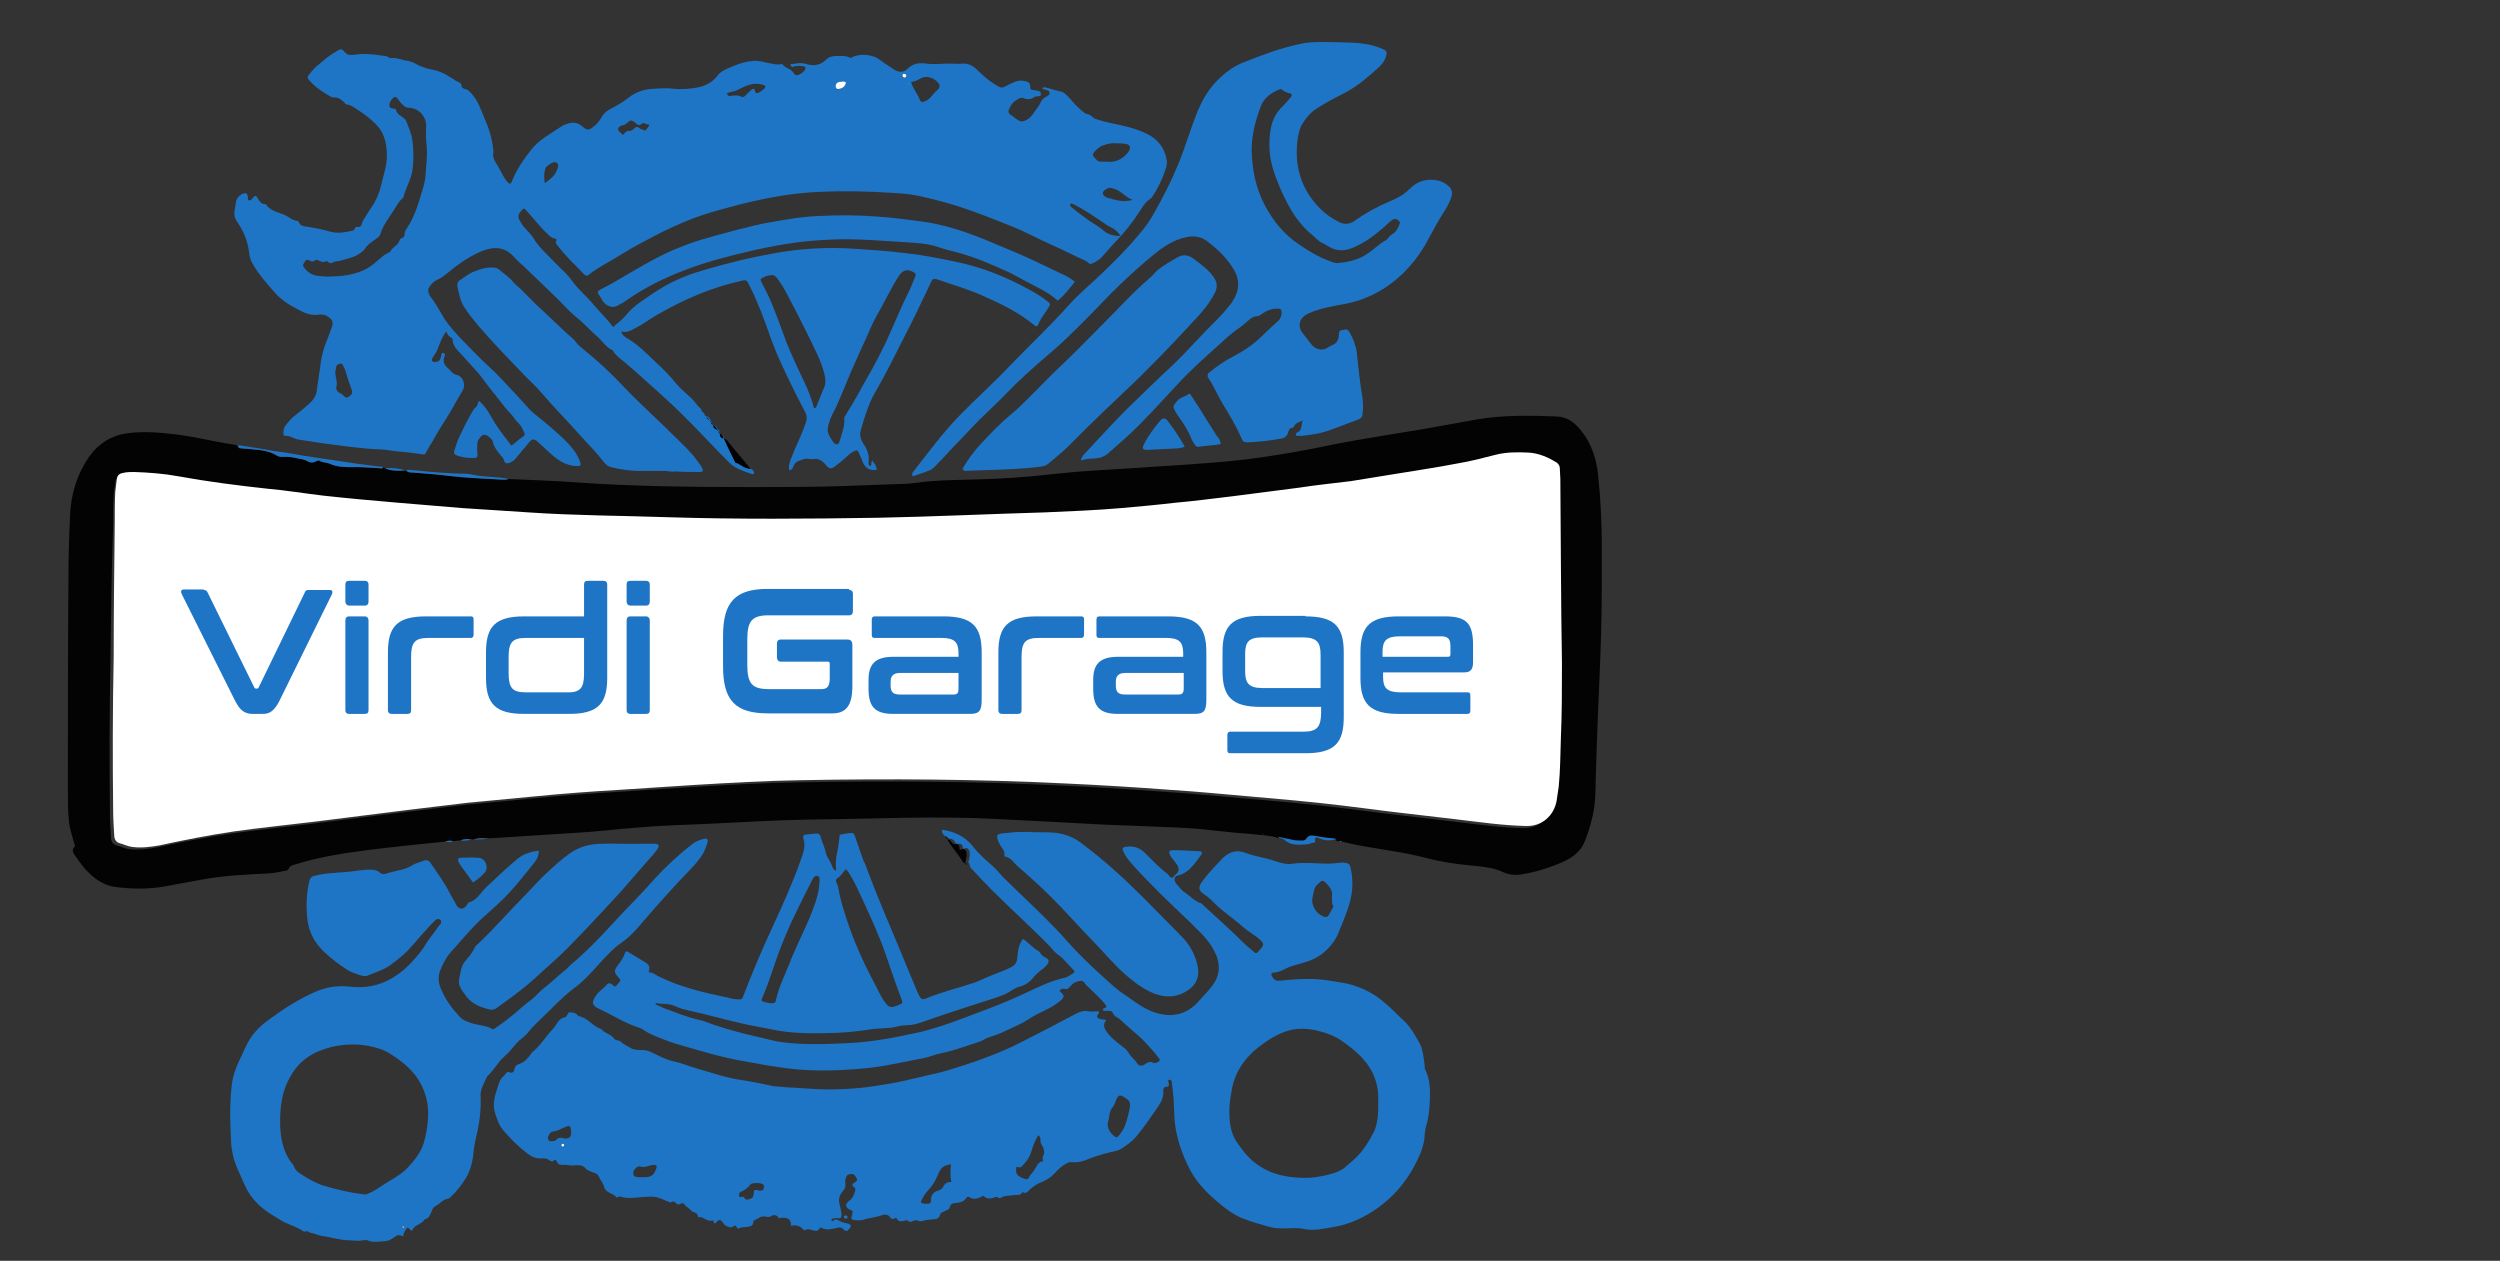
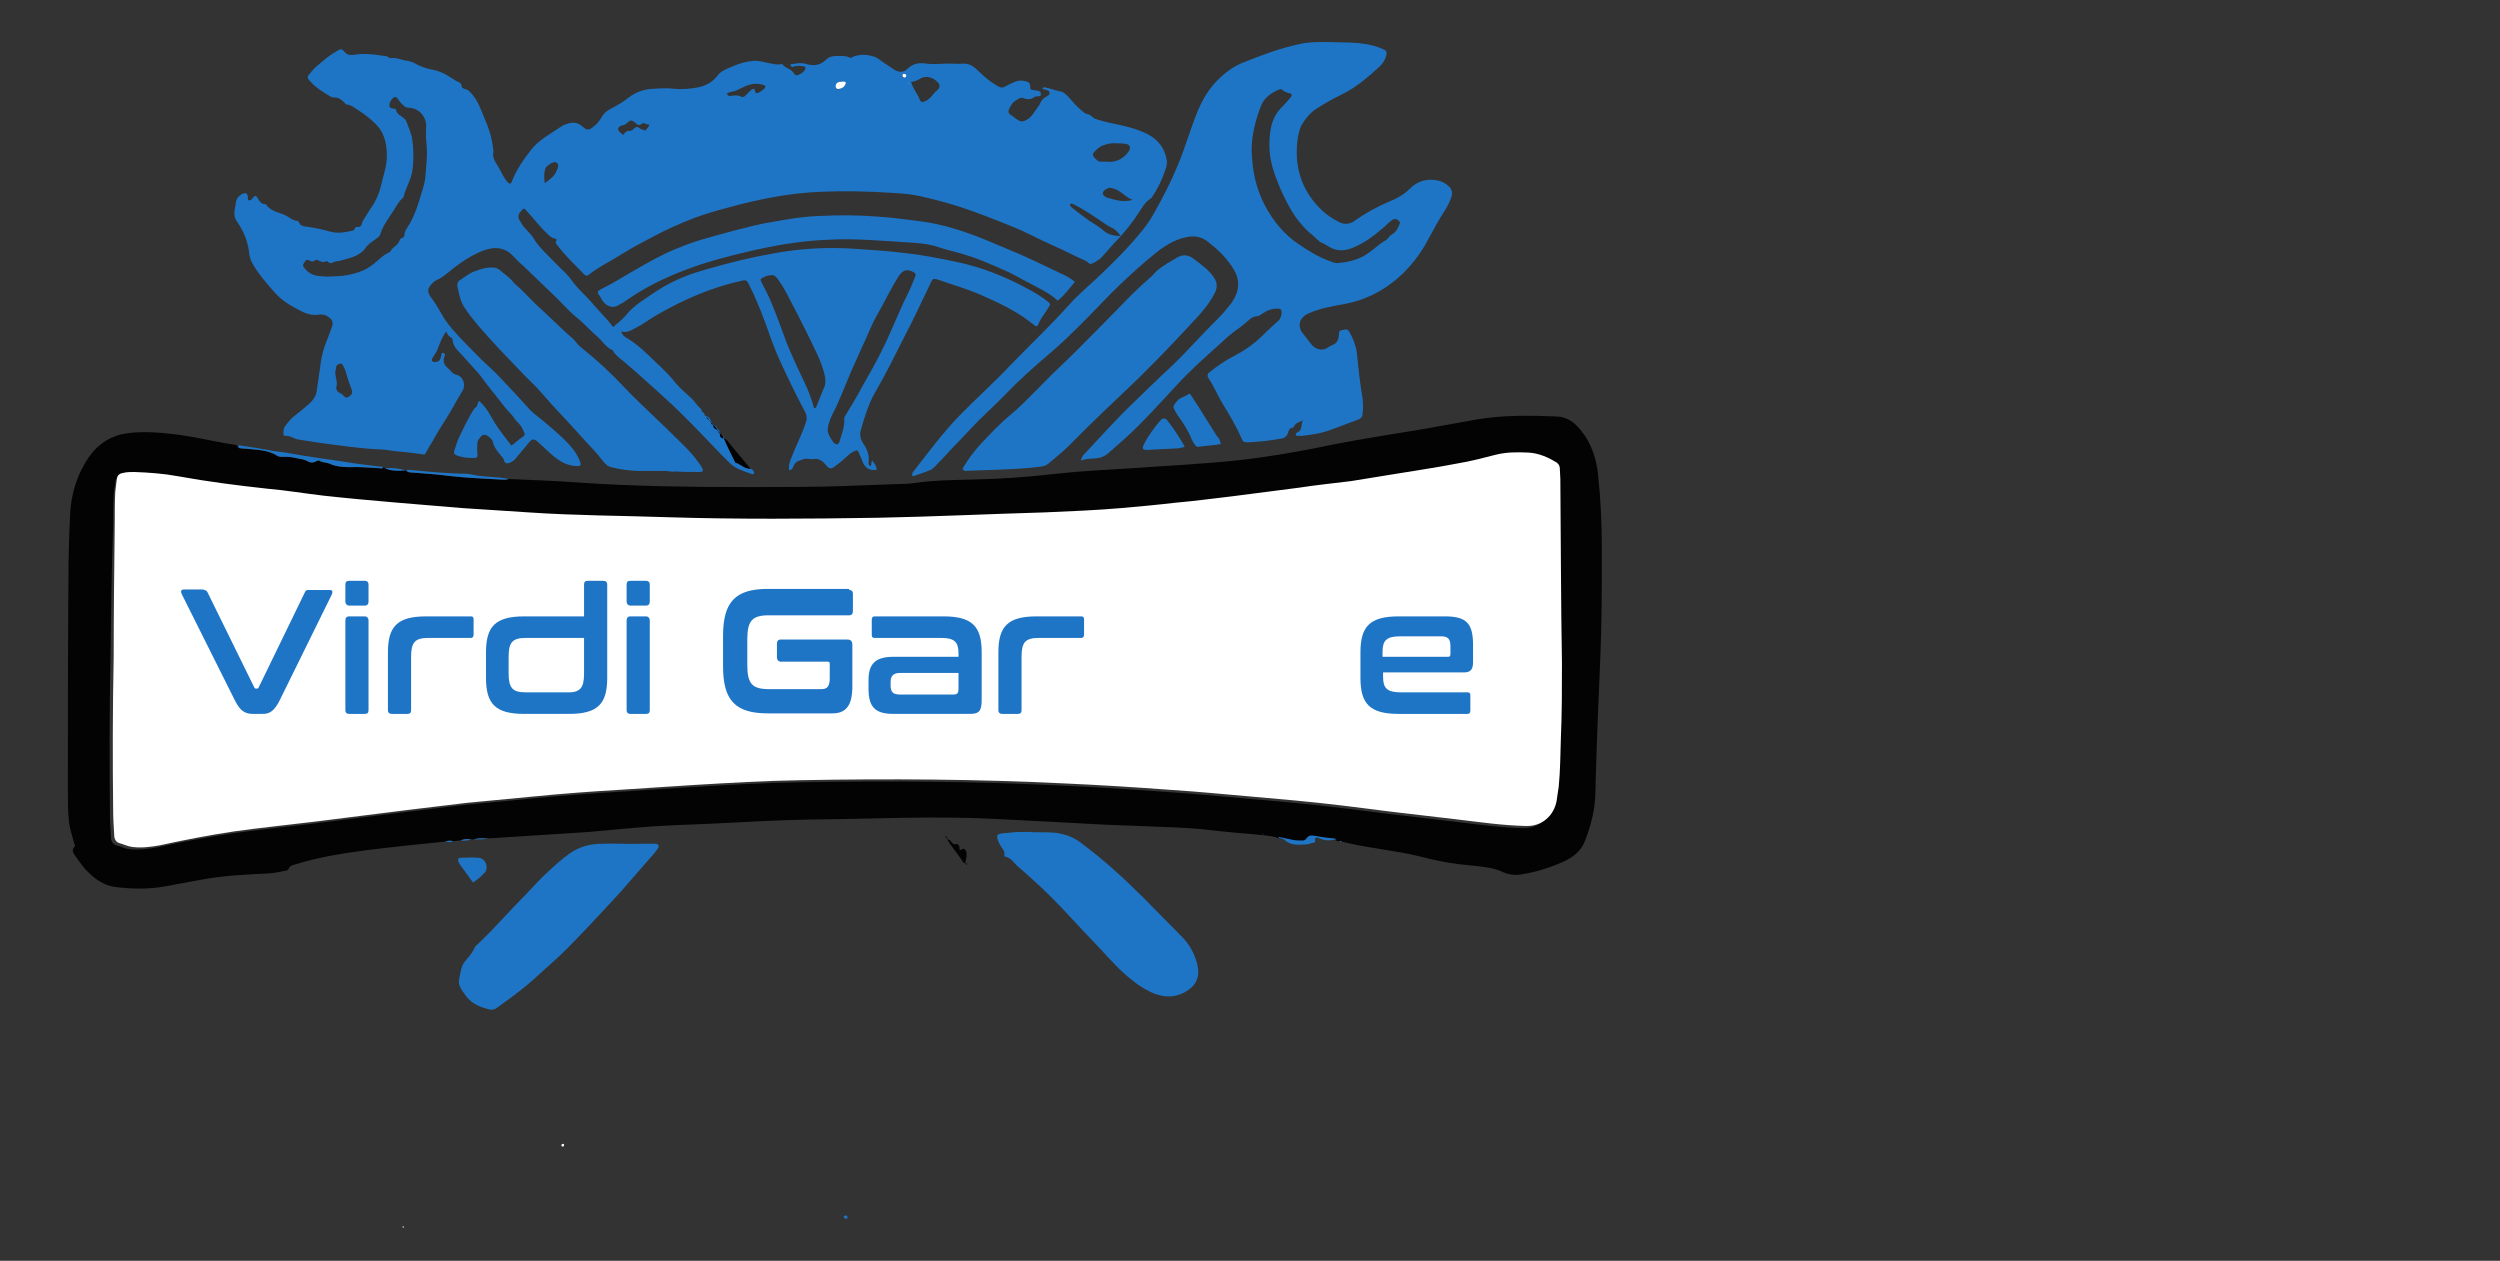
<svg xmlns="http://www.w3.org/2000/svg" version="1.1" id="Layer_1" x="0px" y="0px" viewBox="0 0 464 234" style="enable-background:new 0 0 464 234;" xml:space="preserve">
  <rect x="0" y="0" width="464" height="234" fill="#333333" stroke="none" />
  <style type="text/css">
	.st0{fill:#1F75C5;}
	.st1{fill:#040304;}
	.st2{fill:#FFFFFF;}
	.st3{enable-background:new    ;}
</style>
-   <path class="st0" d="M175.4,155.2c-0.5-0.5-0.5-0.5-0.6-1.2c2.2,0.3,4.1,1.1,5.6,2.9c1.1,1.4,2.4,2.6,3.8,3.8  c0.9,0.8,1.7,1.9,2.6,2.7c2.3,2.3,4.7,4.5,7,6.8c1.4,1.4,2.8,2.8,4.1,4.3c2,2.3,4.2,4.4,6.4,6.4c1.5,1.4,3,2.8,4.7,3.9  c1.6,1.1,3.1,2.3,5,3c2.2,0.8,4.4,0.9,6.5-0.3c0.8-0.5,1.4-1,2-1.7c1-1.2,2.2-2.2,3-3.6c0.8-1.4,0.9-2.9,0.4-4.5  c-0.6-1.6-1.5-2.9-2.6-4.1c-2.6-2.7-5.4-5.2-8.1-7.9c-1.9-1.9-3.8-3.8-5.5-5.8c-0.5-0.6-1-1.3-1.3-2.1c-0.1-0.3-0.1-0.5,0.4-0.6  c1.5-0.3,2.7,0.1,3.8,1.2c1.3,1.3,2.6,2.7,4.1,3.8c0.3,0.2,0.3,0.6,0.7,0.7c0.4,0.1,0.5-0.4,0.8-0.6c0.7-0.5,0.7-1.2,0.2-1.9  c-0.3-0.4-0.6-0.8-1-1.3c-0.1-0.2-0.3-0.4-0.3-0.6c-0.2-0.5,0-0.7,0.5-0.7c1.7,0,3.3,0.1,5,0.2c0.5,0,0.6,0.3,0.3,0.7  c-1.2,1.6-2.2,3.3-4.3,3.8c-0.7,0.1-0.8,0.9-0.3,1.5c0.4,0.5,0.9,1.1,1.4,1.5c1.1,0.7,2,1.8,3.3,2.2c0.1,0,0.2,0.2,0.3,0.3  c2.5,2.3,5,4.5,7.4,6.9c0.7,0.7,1.5,1.3,2.3,2c0.4,0,0.5-0.3,0.7-0.5c1-1,1-1.3-0.1-2.2c-0.8-0.7-1.8-1.2-2.7-2  c-1.6-1.4-3.3-2.6-4.8-3.9c-0.9-0.8-1.6-1.7-2.6-2.3c-1.2-0.8-1.1-1.4-0.3-2.5c1.1-1.5,2.4-2.8,3.7-4.2c1.3-1.3,2.8-1.6,4.3-1  c1.8,0.7,3.7,0.9,5.4,1.5c1.1,0.4,2.3,0.7,3.4,0.5c2.2-0.3,4.4,0,6.6,0c0.9,0,1.8-0.2,2.7-0.2c1,0.1,1.2,0.2,1.4,1.1  c0.2,0.9,0.3,1.9,0.3,2.8c0,2.2-0.6,4.2-1.4,6.2c-0.4,1-0.8,2-1.2,3c-0.7,1.6-1.7,2.8-3.1,3.9c-1.6,1.2-3.4,1.6-5.2,2.1  c-0.6,0.2-1.2,0.4-1.7,0.7c-0.6,0.3-1.1,0.5-1.8,0.6c-0.7,0-0.8,0.3-0.4,0.9c0.4,0.6,0.8,0.7,1.5,0.6c3-0.3,6-0.5,9,0  c1.8,0.3,3.7,0.5,5.4,1.2c1.9,0.7,3.5,1.7,5,3c1.2,1,2.3,2.2,3.5,3.3s2,2.6,2.8,4c0.7,1.2,0.8,2.7,1,4.1c0,0.4,0,0.8,0.2,1.1  c0.6,1.3,0.8,2.6,0.8,4c0,2.1-0.1,4.2-0.7,6.3c-0.2,0.7-0.3,1.4-0.3,2.1c-0.2,2-1.1,3.8-2,5.5c-1.7,3.1-3.9,5.6-6.7,7.6  c-2.4,1.7-5.1,3-8,3.5c-1.9,0.3-3.8,0.8-5.7,0.4c-1.2-0.3-2.5-0.1-3.8-0.1c-1,0-2-0.1-3-0.4c-1.4-0.4-2.8-0.8-4.1-1.3  c-1.3-0.4-2.5-1.2-3.6-2c-2.6-2-5-4.2-6.6-7.1c-1.5-2.9-2.6-6-2.9-9.3c-0.1-1.4-0.1-2.8-0.2-4.2c-0.1-0.9-0.2-1.8-0.3-2.7  c0-0.3-0.1-0.6-0.4-0.6c-0.4,0-0.3,0.4-0.2,0.6c0.1,0.3,0.1,0.7-0.3,0.7c-0.6,0-0.7,0.3-0.7,0.8c0.1,1-0.3,1.9-0.9,2.8  c-1.3,1.9-2.6,3.8-4,5.5c-0.8,1-1.8,1.7-2.9,2.4c-0.3,0.2-0.6,0.3-0.9,0.4c-1.9,0.4-3.7,0.9-5.4,1.6c-0.9,0.4-1.9,0.6-2.9,0.5  c-0.4-0.1-0.7,0.1-1.1,0.3c-0.8,0.5-1.4,1-2,1.7c-0.7,0.8-1.5,1.3-2.5,1.7c-0.8,0.3-1.5,0.8-2.2,1.4c-0.3,0.3-0.6,0.8-1.2,0.5h-0.2  c-0.3,0.7-1,0.4-1.5,0.5c-0.8,0.2-1.7,0-2.4,0.5c-0.2,0.1-0.4,0.1-0.5,0c-0.2-0.2-0.4-0.2-0.6-0.1c-0.7,0.3-1.5,0.4-2.1-0.2  c-0.1-0.1-0.3,0-0.4,0.1c-0.8,0.4-1.5,0.6-2.3,0.1c-0.3-0.2-0.5,0-0.6,0.2c-0.5,0.7-1.2,0.8-2,0.9c-0.5,0-0.9,0.2-1,0.7  s-0.6,0.6-1,0.8c-0.3,0.2-0.7,0.2-0.8,0.6c-0.2,0.7-0.6,0.9-1.3,0.9c-0.3,0-0.6,0.1-0.9,0.1c-0.7,0-1.4,0.5-2.1,0.1  c-0.2-0.1-0.6,0-0.9,0.2c-0.2,0.1-0.4,0.1-0.6,0c-0.2-0.1-0.4-0.3-0.6-0.2c-0.7,0.2-1.3,0.4-1.7-0.4c0-0.1-0.2-0.1-0.3,0  c-0.5,0.3-0.7,0.1-1-0.3c-0.4-0.5-1.1-0.4-1.6-0.2c-1.1,0.4-2.2,0.4-3.3,0.8c-0.4,0.1-0.7,0.1-1.1,0.1c-1.2-0.1-1.2-0.1-0.9-1.3  c0.1-0.3,0.1-0.5-0.3-0.6c-1-0.4-1.2-1.1-0.2-1.8c0.6-0.4,0.8-1.1,1-1.7c0.1-0.3,0.1-0.6-0.2-0.8c-0.5-0.3-0.3-0.6,0.1-0.8  c0.3-0.2,0.6-0.4,0.4-0.8c-0.2-0.4-0.5-0.9-1.1-0.8c-0.4,0-0.8,0.2-0.9,0.7c-0.1,0.3-0.2,0.7-0.1,1c0.1,0.6-0.1,1.1-0.5,1.5  c-0.6,0.7-0.8,1.4-0.6,2.4c0.2,0.6,0.3,1.2,0.4,1.9c0,0.5-0.2,0.8-0.6,0.7c-0.4-0.1-0.7,0-1.1,0.1c-0.1,0-0.2,0.1-0.2,0.2  c0,0.2,0.2,0.3,0.3,0.2c0.6-0.6,0.9-0.1,1.4,0.1c0.4,0.2,0.9,0.3,1.4,0.4c0.6,0.2,0.7,0.5,0.2,1c-0.4,0.5-0.6,0.5-1.1,0  c-0.4-0.4-0.8-0.3-1.2-0.2c-0.9,0.2-1.8,0.5-2.8,0c-0.1-0.1-0.3-0.1-0.4,0.1c-0.4,0.7-0.9,0.4-1.4,0.3c-0.4-0.1-0.8-0.3-1.2,0  c-0.2,0.1-0.3,0-0.4-0.1c-0.6-0.7-1.4-0.9-2.3-0.7c0-1.2-0.4-1.5-1.7-1.5c-0.2,0-0.5,0.2-0.6,0c-0.5-0.7-1-0.5-1.6-0.2  c-0.2,0.1-0.5,0.1-0.8,0c-0.9-0.2-1.4,0.4-2.1,0.7c-0.1,0-0.2,0.2-0.2,0.3c0,0.8-0.6,0.8-1.1,0.9s-1.1,0-1.6,0.3  c-0.4,0.2-0.3-0.7-0.8-0.5c-0.3,0.2-0.6,0.4-1.1,0.2c-0.4-0.1-0.7-0.3-0.9-0.6c-0.6-0.9-0.8-0.9-1.6,0c-0.3-0.1-0.2-0.6-0.4-0.6  c-0.9,0.3-1.5-0.4-2.2-0.6c-0.2,0-0.6,0.1-0.6-0.2c-0.1-0.8-0.9-0.6-1.2-1c-0.4-0.5-1-0.7-1.3-1.2c0,0-0.1,0-0.1-0.1  c-0.4-0.3-0.7,0.3-1.2,0.1c-0.3-0.2-0.5-0.7-1.1-0.4c-0.1,0.1-0.3,0.1-0.4,0c-2.5-1.1-2.6-1.1-5.3-0.9c-1.2,0.1-2.5,0.3-3.7-0.1  c-0.2-0.1-0.4,0-0.5,0.1c-0.1,0-0.3,0.1-0.3,0c-0.6-0.8-2-0.7-2.3-2c-0.2-0.7-0.7-1.2-1-1.9s-1.2-0.6-1.7-1  c-0.1-0.1-0.4-0.1-0.5-0.2c-0.6-0.9-1.5-0.9-2.4-0.8c-0.7,0.1-1.3-0.2-2-0.1c-0.4,0-0.9,0-1.1-0.5s-0.4-0.5-0.8-0.2  c-0.2,0.2-0.5-0.1-0.7-0.2c-0.4-0.3-0.8-0.3-1.3-0.3c-1,0.1-1.9-0.3-2.7-0.9c-1.6-1.2-3.1-2.7-4.4-4.2c-0.9-1-1.3-2.3-1.7-3.6  c-0.4-1.6,0.1-3.1,0.6-4.6c0-0.1,0.1-0.2,0.1-0.3c0.1-0.5,0.4-1.2,0.9-1.6c0.2-0.2,0.4-0.4,0.5-0.6c0.2-0.2,0.3-0.3,0.6-0.2  c0.6,0.3,0.9-0.1,1-0.6s0.3-0.7,0.8-0.9c1-0.3,1.6-1,2.2-1.8c0.1-0.2,0.2-0.4,0.4-0.5c1.5-1.2,2.4-2.9,3.7-4.2c0.7-0.7,1-2,2.3-2.2  c0.1,0,0.3-0.2,0.3-0.3c0.2-0.3,0.3-0.7,0.7-0.6c0.4,0,0.9,0.1,1.2,0.4c0.1,0.1,0.2,0.3,0.3,0.3c1.7,0.3,2.6,1.9,4.2,2.4  c0.6,0.8,1.8,0.9,2.4,1.8c0.3,0.4,0.9,0.2,1.3,0.6c0.5,0.5,1.3,0.8,1.9,1.2c0.6,0.3,1.5,0.3,2.2,0.3c0.6,0,1.1,0.2,1.7,0.5  c1.3,0.6,2.5,1.3,4,1.6c1.4,0.3,2.8,0.9,4.2,1.3c2.8,0.8,5.6,1.8,8.6,2.2c1.9,0.3,3.8,0.7,5.7,1.1c0.8,0.1,1.5,0.1,2.3,0.2  c2.6,0.1,5.2,0.4,7.8,0.4c2,0,4.1-0.1,6.1-0.3c1.9-0.2,3.7-0.5,5.5-0.8c1.7-0.3,3.4-0.7,5.1-1.1c1.9-0.5,3.8-0.8,5.7-1.4  c4.5-1.4,9-2.9,13.3-5.1c3.4-1.7,6.8-3.5,10.2-5.3c0.8-0.4,1.5-0.7,2.4-0.5c0.6,0.1,1.3,0,1.9,0c0.1,0.2,0.1,0.3,0,0.4  c-0.4,0.5-0.4,0.8,0.2,1c0.3,0.1,0.7,0.1,1.2,0.2c-0.8,1.1-0.2,1.8,0.4,2.6c0.9,1.1,2.1,1.9,3.2,2.8c0.2,0.2,0.4,0.4,0.5,0.6  c0.4,0.8,1.2,1.3,1.7,2.1c0.2,0.4,0.8,0.5,1.3,0.2s1-0.8,1.7-0.3c0.2,0.1,0.7-0.1,1-0.3s0.1-0.5-0.1-0.7c-0.7-1-1.6-1.9-2.4-2.8  c-1.4-1.5-3.1-2.7-4.6-4.2c-0.5-0.5-1.3-0.6-1.5-1.4c-0.1-0.2-0.5-0.3-0.8-0.3s-0.7,0.1-1-0.1c-0.1-0.5,0.5-0.3,0.7-0.7  c-0.9-1.3-2.2-2.4-3.3-3.5c-0.2-0.2-0.6-0.5-0.7-0.7c-0.3-0.6-0.7-0.6-1.2-0.5c-0.2,0.1-0.4,0.1-0.6,0.2c-0.6,0.2-0.9,0.8-1.4,1.2  c-0.4,0.3-1.1-0.4-1.5,0.4c-0.1,0,0,0.1,0,0.1c1,0.8,0.9,1.1-0.1,1.9c-1.7,1.4-3.8,2-5.6,3.2c-1.3,0.9-2.9,1.5-4.3,2.2  c-1,0.5-2.1,0.9-3.1,1.2c-0.7,0.2-1.1,0.6-1.7,0.8c-0.9,0.3-1.8,0.6-2.7,0.9c-1.5,0.5-3.1,1-4.6,1.3c-1.1,0.2-2.1,0.7-3.2,0.9  c-3.3,0.6-6.6,1.4-10,1.8c-3.9,0.4-7.8,0.6-11.7,0.4c-2.5-0.1-5-0.5-7.5-0.9c-1.7-0.3-3.4-0.6-5-0.9c-2.8-0.5-5.6-1.3-8.4-2.1  c-1.6-0.5-3.3-0.9-4.9-1.5c-1.5-0.6-3.1-1.1-4.4-2c-0.2-0.1-0.4-0.3-0.7-0.4c-2.7-0.8-5.1-2.4-7.7-3.6c-1.3-0.6-1.3-1.2-0.5-2.4  c0.5-0.8,1.4-1.3,2-2c0.3-0.4,0.7-0.4,1.1,0c0.3,0.4,0.5,0.4,0.9-0.1c0.7-0.8,0.7-0.7,0-1.5c-0.6-0.7-0.6-1.1-0.1-1.8  c0.6-0.8,1.2-1.6,1.5-2.5c0.1-0.4,0.4-0.4,0.6-0.2c1.1,0.7,2.2,1.3,3.3,2c0.7,0.5,0.7,0.8,0.5,1.8c0.7-0.1,1.2,0.4,1.8,0.7  c4,2,8.3,3,12.6,3.9c0.8,0.2,1.5,0.4,2.4,0.4c0.4,0,0.6-0.1,0.7-0.5c1.7-4.4,3.5-8.7,5.5-13c1.9-4.1,3.8-8.3,5.3-12.6  c0.4-1.2,0.9-2.4,0.4-3.8c-0.1-0.4,0-0.7,0.5-0.7c0.6-0.1,1.3-0.1,1.9-0.2c0.4,0,0.7,0.1,0.8,0.6c0.3,1.1,0.8,2,1,3.1  c0.2,0.7,0.7,1.3,1,2c0.2,0.4,0.2,1,0.9,1.2c-0.1-1.2-0.1-2.3,0.2-3.5c0.2-0.9,0.3-1.8,0.4-2.7c0-0.2,0-0.4,0.2-0.5  c0.7-0.1,1.4-0.3,2.1-0.3c0.3,0,0.4,0.2,0.5,0.4c0.5,1.5,1.1,3.1,1.6,4.6c0.2,0.5,0.5,0.9,0.6,1.4c1.9,5.1,4,10,6.1,15  c1.1,2.7,2.3,5.5,3.4,8.2c0.1,0.2,0.2,0.4,0.3,0.6c0.4,0.7,0.6,0.8,1.3,0.5c2.9-1.2,5.9-1.9,8.9-2.9c1.3-0.5,2.5-1.1,3.8-1.6  c1.1-0.4,2.1-0.8,3.1-1.3c0.7-0.4,1-0.8,1.1-1.6c0.1-1.2,0.2-2.4,0.9-3.4c0.1-0.1,0.1-0.2,0.2-0.2c1,0.6,1.7,1.6,2.8,2.2  c0.2,0.1,0.3,0.2,0.4,0.4c0.2,0.4,0.5,0.6,0.9,0.8c0.7,0.3,0.8,0.8,0.3,1.4c-0.3,0.3-0.6,0.7-1,0.9c-0.5,0.4-1,0.8-1.4,1.3  c-0.7,0.9-1.6,1.6-2.9,1.9c-0.4,0.1-0.8,0.4-1.2,0.6c-1.3,0.9-2.8,1.3-4.3,1.8c-3.7,1.2-7.5,2.4-11.2,3.7c-1.4,0.5-2.7,1-4.2,1  c-1.2,0-2.2,0.5-3.4,0.5c-1.2,0.1-2.4,0.1-3.5,0.3c-1.9,0.3-3.9,0.5-5.9,0.6c-3.6,0.1-7.2,0.2-10.8-0.4c-1.9-0.4-3.8-0.7-5.7-1.1  c-3.8-0.8-7.4-1.9-11.2-2.7c-0.8-0.2-1.6-0.4-2.4-0.8c-1.1-0.5-2.3-0.3-3.4-0.5c0,0-0.1,0.1-0.2,0.2c0.6,0.2,1.1,0.5,1.6,0.7  c2.2,0.8,4.3,1.7,6.6,2.2c1,0.2,2,0.7,3,1c2.2,0.7,4.5,1.4,6.8,1.9c1.4,0.3,2.8,0.7,4.2,1c0.9,0.2,1.9,0.3,2.8,0.4  c3.6,0.3,7.3,0.2,10.9,0c4.5-0.2,9-1.1,13.5-2.1c2.4-0.6,4.8-1.4,7.2-2.3c2.4-0.9,4.8-1.8,7.1-2.7c1.5-0.6,2.9-1.2,4.4-1.9  c2.6-1.2,5.1-2.5,7.8-3.1c0.6-0.1,1.1-0.5,1.6-0.8c0.4-0.2,0.4-0.5,0.1-0.7c-0.9-0.9-1.7-2-2.8-2.8c-0.6-0.4-1-0.9-1.4-1.4  c-3.6-3.7-7.4-7.1-11-10.7c-1.3-1.3-2.5-2.6-3.7-3.9c-0.2-0.2-0.3-0.3-0.3-0.6c-0.1-0.2,0-0.4-0.3-0.5l0,0c0.2-0.5,0.3-1.1,0.3-1.7  c0-0.4-0.1-0.6-0.4-0.9c-0.4-0.4-0.6,0.3-0.9,0.1c0-0.6-0.1-1.1-0.9-1c-0.3,0.1-0.5-0.2-0.6-0.4c-0.2-0.3-0.4-0.5-0.8-0.5l0,0  C175.8,155.5,175.7,155.3,175.4,155.2z M255.8,204.9c0-0.5,0-1.1,0-1.6c-0.1-2.2-0.8-4.1-2.1-5.9c-1.3-1.7-2.9-3-4.5-4.1  c-1.5-1.1-3.3-1.7-5.1-2.1c-2-0.4-4-0.4-5.9,0.4c-1.3,0.5-2.5,1.2-3.6,2c-2.9,2-5.1,4.6-5.9,8.2c-0.2,1.1-0.4,2.2-0.5,3.4  c-0.1,2.5,0,4.9,1.5,7c1.2,1.7,2.4,3.2,4.2,4.3c2.3,1.5,4.9,2,7.6,2.1c1.9,0.1,3.7-0.2,5.5-0.7c1-0.3,1.9-0.6,2.7-1.3  c0.5-0.5,1.1-0.9,1.6-1.4c1.7-1.5,2.8-3.4,3.8-5.3c0.1-0.2,0.1-0.4,0.2-0.6C255.8,207.7,255.8,206.3,255.8,204.9z M157,161.3  c-0.5,0.5-0.8,1.1-1.3,1.5c-0.6,0.3-0.7,0.7-0.3,1.3c0.1,0.2,0.1,0.4,0.2,0.7c0.2,1.4,0.6,2.8,1,4.1c1.4,4.7,3.3,9.1,5.6,13.4  c0.7,1.3,1.2,2.6,2.1,3.8c0.6,0.8,1,1,2,0.6c0.2-0.1,0.4-0.1,0.5-0.2c0.7-0.2,0.8-0.4,0.5-1.1c-1.1-2.9-2.1-5.9-3.1-8.8  c-0.5-1.5-1.2-3-1.8-4.5c-1.1-2.6-2.3-5.1-3.5-7.7C158.3,163.3,157.8,162.2,157,161.3z M152.1,163.7c0-0.2,0-0.3,0-0.5  c0-0.3,0-0.5-0.3-0.6s-0.6,0-0.8,0.3c-0.1,0.2-0.2,0.3-0.3,0.5c-0.6,1.3-1.3,2.5-1.9,3.8c-1.4,2.8-2.7,5.5-3.8,8.4  c-1.3,3.3-2.2,6.6-3.6,9.8c-0.1,0.2-0.1,0.4,0.2,0.5c0.6,0.1,1.2,0.4,1.8,0.3c0.3,0,0.6-0.2,0.6-0.5c0.5-2.4,1.6-4.6,2.5-6.8  c1.1-2.9,2.5-5.6,3.7-8.4C151.1,168.2,152,166.1,152.1,163.7z M205.6,208.3c-0.1,1.3,0.5,1.9,1.1,2.5c0.5,0.4,0.6,0.4,1.1-0.2  c1.1-1.3,1.4-2.9,1.8-4.5c0.3-1.6,0.2-1.8-1.2-2.6c-0.5-0.3-0.8-0.2-1.1,0.3c-0.3,0.6-0.4,1.3-0.8,1.7  C205.7,206.4,206,207.6,205.6,208.3z M247.2,166.5c0.2-0.9-0.2-1.7-0.9-2.4c-0.7-0.8-0.9-0.8-1.6-0.1c-0.4,0.3-0.7,0.7-0.8,1.2  s-0.2,1-0.3,1.4c-0.3,1.4,0.7,3,2,3.5c0.5,0.2,0.9,0.1,1.1-0.4c0.2-0.4,0.5-0.9,0.7-1.3c0.1-0.1,0.1-0.3,0-0.4  C247.1,167.7,247.3,167.1,247.2,166.5z M192.7,210.7c-0.6,1-1,2-1.3,3.1c-0.3,0.9-0.8,1.7-1.5,2.4c-0.2,0.3-0.5,0.6-1,0.4  c-0.3-0.1-0.3,0.1-0.3,0.3c-0.1,1,0.2,1.4,1.6,1.9c0.8,0.3,0.8-0.5,1.1-0.8c0.4-0.4,0.7-0.9,1-1.4c0.2-0.4,0.5-0.9,1-1  c0.1,0,0.4-0.1,0.3-0.3c-0.3-0.5,0.2-0.9,0.2-1.4c0-0.6-0.2-1-0.5-1.5C192.9,211.9,193.4,211.1,192.7,210.7z M176.5,216.1  c-1.4,0.2-1.9,0.6-2.4,1.9c-0.5,1.2-1.1,2.2-2,3.1c-0.4,0.4-0.7,1-1,1.5c-0.3,0.6-0.2,0.7,0.4,0.8c0.1,0,0.3,0,0.5,0  c0.5,0.1,0.8-0.1,0.8-0.7c0-0.8,0.4-1.5,1.3-1.7c0.4-0.1,0.8-0.4,1-0.8c0.3-0.6,0.8-0.9,1.5-0.8  C176.3,218.3,176.4,217.2,176.5,216.1z M140.8,221c0.4,0,0.8,0,0.9-0.3c0.1-0.3,0.2-0.7-0.1-0.9c-0.3-0.3-2-0.3-2.3,0  c-0.5,0.7-1.1,1.1-1.8,1.4c-0.3,0.1-0.4,0.4-0.3,0.8c0.1,0.4,0.4,0.1,0.6,0.1c0.1,0,0.2,0.1,0.3,0.1c0.2,0.6,0.7,0.5,1.1,0.3  c0.5-0.1,0.6-0.4,0.7-0.9c0-0.8,0.1-0.8,0.9-0.7C140.7,220.9,140.8,221,140.8,221z M106,210.1c-0.1-1.3-0.2-1.3-1.4-0.8  c-0.6,0.3-1.2,0.6-1.9,0.7c-0.4,0-0.6,0.3-0.8,0.6c-0.2,0.3-0.3,0.6-0.1,1c0.1,0.3,0.5,0.2,0.7,0.2c0.3,0,0.5,0,0.7-0.2  c0.4-0.5,0.9-0.5,1.5-0.3C105.6,211.4,106.1,211,106,210.1z M119.3,218.5c1.6,0,2-0.3,2.5-1.6c0.2-0.5,0-0.7-0.5-0.7  c-0.2,0-0.4,0.1-0.6,0.1c-0.6,0.2-1.2,0.4-1.9,0.2c-0.4-0.1-0.7,0.2-1,0.5s-0.3,0.7-0.2,1.1c0.1,0.3,0.5,0.3,0.8,0.4  C118.8,218.5,119,218.5,119.3,218.5z M104.5,212.3c-0.2,0-0.3,0.1-0.3,0.3c0,0.1,0.1,0.2,0.2,0.2c0.2,0,0.3-0.1,0.3-0.3  C104.7,212.4,104.6,212.3,104.5,212.3z" />
  <path class="st0" d="M139.3,87c0.4,0.1,0.6,0.4,0.7,0.8c-0.2,0.3-0.5,0.2-0.7,0.1c-1.4-0.5-2.8-0.9-3.9-2c-1.4-1.4-2.7-2.7-4.1-4.2  c-1.5-1.6-3.1-3.2-4.7-4.8c-2.1-2.1-4.4-4.1-6.6-6.1c-1.3-1.2-2.7-2.4-4.1-3.6c-0.7-0.6-1.5-1.1-2-1.9c-0.1-0.1-0.1-0.2-0.2-0.3  c-1.2-0.5-1.8-1.6-2.7-2.4c-1.4-1.2-2.6-2.6-4-3.7c-1.5-1.2-2.7-2.7-4.1-4c-1.7-1.6-3.4-3.3-5.2-5c-0.7-0.7-1.6-1.4-2.2-2.1  c-1.8-2.1-3.9-2.1-6.3-1.1c-2.3,1-4.4,2.5-6.3,4.1c-0.6,0.5-1.2,0.9-1.9,1.2c-0.6,0.3-1.1,0.9-1.4,1.4c-0.3,0.6,0,1.3,0.4,1.8  c1,1.3,1.7,2.7,2.5,4c0.8,1.2,1.8,2.3,2.8,3.4c1.8,1.8,3.5,3.7,5.4,5.4c1,0.9,2,1.9,2.9,2.9c1.6,1.7,3.2,3.4,4.8,5.2  c0.6,0.6,1.3,1.1,1.9,1.6c1.9,1.6,3.8,3.1,5.5,5c0.8,0.9,1.5,1.9,1.9,3.1c0.2,0.6,0,0.7-0.6,0.7c-2,0-3.6-1.1-5-2.4  c-0.8-0.7-1.5-1.4-2.3-2.1c-0.7-0.6-1-0.6-1.6,0.1c-0.8,1-1.7,2-2.5,3c-0.3,0.4-0.7,0.6-1.1,0.8c-0.7,0.2-0.9,0.1-1.1-0.6  c-0.1-0.3-0.3-0.5-0.5-0.7c-0.6-0.8-1.3-1.5-1.5-2.5c0-0.2-0.2-0.4-0.3-0.6c-0.4-0.4-0.8-0.8-1.4-0.8c-0.4,0-1.2,1-1.2,1.5  c0,0.6-0.1,1.3,0,1.9c0.1,0.8,0,0.9-0.9,0.9c-1,0-2-0.1-3-0.5c-0.4-0.2-0.5-0.4-0.4-0.8c0.3-0.8,0.5-1.7,0.9-2.5  c0.6-1.2,1.1-2.4,1.8-3.6c0.4-0.7,0.7-1.5,1.4-2.1c0.3-0.3,0.2-0.7,0.5-1.1c1.4,1.2,2.1,2.7,3,4.2c0.9,1.4,2,2.8,3,4.1  c0.8-0.5,1.4-1.2,2.1-1.6c0.3-0.2,0.5-0.4,0.3-0.8c-0.3-0.6-0.5-1.2-1-1.7c-0.6-0.5-1-1.3-1.6-1.9c-1-1-1.8-2.2-2.7-3.3  c-1.1-1.3-2.1-2.7-3.1-4c-0.9-1-1.8-2-2.7-3c-0.8-1-2.1-1.8-2.2-3.3c0-0.1-0.1-0.3-0.2-0.4c-0.5-0.2-0.8-0.7-1-1.2  c-0.7,1-1.1,2-1.5,3.1c-0.2,0.6-0.6,1.2-1,1.8c-0.1,0.2-0.3,0.4-0.1,0.6c0.1,0.2,0.4,0.2,0.6,0.2c0.7-0.1,0.9-0.3,1.1-1.2  c0-0.2,0-0.5,0.3-0.5s0.5,0.3,0.3,0.6c-0.3,0.8-0.2,1.5,0.5,2.1c0.6,0.5,0.9,1.2,1.8,1.4c1,0.2,1.8,1.7,1,3c-1,1.6-1.8,3.2-2.8,4.8  c-0.9,1.4-1.8,2.8-2.6,4.3c-0.5,0.8-1,1.6-1.4,2.4c-0.2,0.3-0.4,0.3-0.7,0.2c-1.5-0.2-2.9-0.4-4.4-0.5c-1.2-0.1-2.4-0.4-3.6-0.4  c-2.4-0.1-4.8-0.4-7.1-0.7c-2.6-0.3-5.1-0.7-7.7-1.1c-0.9-0.1-1.6-0.8-2.6-0.7c-0.2,0-0.3-0.2-0.3-0.4c0-0.5,0-1,0.3-1.4  c0.5-0.6,0.9-1.2,1.5-1.7c1-0.8,1.9-1.5,2.8-2.3c0.8-0.7,1.5-1.5,1.6-2.7c0.2-1.6,0.5-3.2,0.7-4.9c0.2-1.5,0.6-3,1.2-4.4  c0.3-0.8,0.6-1.6,0.9-2.4c0.3-0.9,0.1-1.4-0.7-1.9c-0.5-0.4-1.2-0.5-1.7-0.4c-1.3,0.2-2.5-0.2-3.6-0.8c-1.7-0.9-3.3-1.8-4.6-3.3  c-1.5-1.7-3.1-3.5-4.2-5.5c-0.4-0.7-0.5-1.4-0.6-2.2c-0.3-2.1-1.1-3.9-2.3-5.6c-0.6-0.9-0.4-1.9-0.2-2.9c0.1-0.6,0.1-1.2,0.7-1.7  c0.2-0.2,0.5-0.4,0.8-0.5c0.5-0.1,0.7,0,0.8,0.6c0,0.1,0,0.2,0,0.3c0,0.2,0,0.4,0.3,0.4c0.2,0,0.3-0.1,0.5-0.3  c0.5-0.7,0.7-0.7,1.1,0c0.3,0.5,0.6,1,1.3,1c0.1,0,0.2,0,0.2,0.1c1,1.4,2.7,1.4,4,2.2c0.5,0.3,1.1,0.8,1.8,0.8  c0.1,0,0.3,0.2,0.3,0.3c0.3,0.7,0.9,0.7,1.6,0.8c1.4,0.2,2.8,0.5,4.2,0.9c1.5,0.4,2.8,0.1,4.2-0.2c0.2,0,0.2-0.2,0.3-0.3  c0.1-0.2,0.3-0.4,0.3-0.4c1.1,0.3,1-0.7,1.3-1.2c0.4-0.6,0.8-1.3,1.2-1.9c1-1.4,1.7-2.8,2.1-4.5c0.4-1.8,1.1-3.6,1.1-5.5  c0-2.2-0.4-4.3-2-5.9c-1-1-2.1-1.9-3.4-2.7c-0.6-0.4-1.2-0.9-2-1c-0.2,0-0.4-0.2-0.5-0.4c-0.6-0.5-1.1-1-2-0.9  c-0.1,0-0.3-0.1-0.4-0.1c-1.6-0.9-3-1.8-4.2-3.2c-0.3-0.4-0.2-0.7,0.1-1c0.6-0.8,1.3-1.5,2.1-2.1c0.9-0.8,1.9-1.6,3-2.2  C63.3,9,63.4,9,64,9.7c0.3,0.3,0.6,0.5,1,0.5c0.2,0,0.3,0,0.5,0c1.7-0.3,3.4-0.2,5.2,0.1c0.5,0.1,1.1,0,1.5,0.4  c0.1,0.1,0.2,0.1,0.3,0.1c1.1-0.2,2.1,0.4,3.2,0.5c0.4,0.1,0.8,0.2,1.2,0.4c1,0.6,2.1,1,3.2,1.2c1.2,0.2,2.4,0.7,3.4,1.4  c0.3,0.2,0.6,0.3,0.8,0.5c0.5,0.4,1.4,0.4,1.4,1.3c0,0.2,0.3,0.3,0.5,0.4c0.7,0.1,1.1,0.6,1.5,1.1c1.1,1.3,1.6,2.9,2.2,4.3  c0.8,1.8,1.4,3.6,1.6,5.6c0,0.2,0.1,0.4,0.1,0.6c-0.3,1.1,0.3,1.9,0.8,2.7c0.6,1,1,2.1,1.8,3c0.4,0.4,0.6,0.4,0.8-0.1  c0.9-2.4,2.4-4.4,3.9-6.3c0.9-1,2-1.8,3.1-2.5c0.8-0.5,1.5-1,2.3-1.5c0.5-0.3,1.1-0.5,1.7-0.6c0.8-0.1,1.4,0.1,2,0.6  c1,0.9,1.3,0.8,2.3,0c0.6-0.5,1-1,1.4-1.7c0.4-0.8,1.2-1.3,2-1.7c1-0.5,2.1-1.2,3-1.9c1.3-1,2.7-1.5,4.3-1.6c1.4-0.1,2.9-0.2,4.3,0  c1.4,0.1,2.9,0,4.3-0.3c1.5-0.3,2.7-1,3.6-2.2c0.6-0.8,1.6-1.2,2.6-1.6c1.3-0.6,2.7-1,4-1.1c0.9-0.1,1.9,0.2,2.8,0.4  c0.8,0.1,1.5,0.4,2.3,0.2c0.1,0,0.4,0,0.4,0.1c0.5,0.7,1.4,0.7,1.9,1.4c0.2,0.4,0.5,0.7,1,0.5c0.6-0.3,1.1-0.6,1.3-1.2  c0.1-0.2-0.1-0.3-0.3-0.4c-0.6-0.1-1.1-0.1-1.7,0c-0.2,0-0.3,0.2-0.5,0.1c-0.2-0.1-0.3-0.2-0.3-0.3s0.1-0.2,0.2-0.2  c0.8-0.1,1.6-0.3,2.4-0.1h0.1c1.4,0.5,2.8,0.4,3.9-0.7c0.6-0.6,1.2-0.7,2-0.7s1.7-0.1,2.4,0.3c0.2,0.1,0.3,0,0.5-0.1  c1.3-0.6,2.7-0.5,4-0.1c0.7,0.2,1.3,0.8,1.9,1.2c0.7,0.4,1.3,0.9,2,1.3c0.8,0.5,1.7,0.4,2.3-0.2c1-1,2.1-1.2,3.5-1s2.9,0,4.3,0  c0.9,0,1.7,0.1,2.6,0c1.1,0,1.9,0.5,2.6,1.2c1.2,1.2,2.5,2.3,4,3.1c0.4,0.2,0.7,0.2,1.1,0c0.5-0.3,1.1-0.6,1.6-0.8  c0.6-0.3,1.2-0.4,1.8-0.3c0.7,0.1,1.4,0.2,1.3,1.2c0,0.3,0.2,0.5,0.5,0.5c0.2,0,0.4,0.1,0.6,0.1c0.5,0,0.9,0.2,0.9,0.7  s-0.5,0.3-0.8,0.4c-0.1,0-0.3,0-0.4,0.1c-0.7,0.5-1.3,0.5-2.1,0.2c-0.5-0.2-1.2,0.3-1.7,0.7c-0.3,0.2-0.5,0.6-0.7,0.9  c-0.5,1-0.5,1.2,0.5,1.8c0,0,0.1,0,0.1,0.1c0.6,0.4,1.2,1,1.8,0.8c0.8-0.2,1.5-0.8,2-1.6c0.5-0.7,1-1.3,1.3-2  c0.2-0.4,0.5-0.7,0.9-0.9c0.3-0.2,0.8-0.4,0.7-0.8c-0.1-0.5-0.6-0.5-1-0.6c-0.1,0-0.2-0.1-0.3-0.1c0-0.3,0.2-0.3,0.4-0.3  c1,0.2,2,0.6,3,0.8c0.6,0.1,1,0.6,1.5,1.1c0.7,0.8,1.4,1.6,2.2,2.3c0.4,0.3,0.7,0.7,1.3,0.8s0.9,0.7,1.5,0.9  c0.9,0.3,1.7,0.5,2.6,0.7c2.4,0.5,4.8,1,7,2.1c1.9,1,3.1,2.5,3.5,4.6c0.2,0.7,0,1.4-0.2,2c-0.6,1.8-1.4,3.5-2.5,5.1  c-0.1,0.1-0.2,0.3-0.3,0.3c-1.1,0.7-1.6,1.8-2.3,2.8c-1.1,1.7-2.4,3.3-3.8,4.8c-1,1-1.9,2.1-2.8,3.1c-0.2,0.2-0.4,0.5-0.7,0.6  c-0.4,0.3-0.7,0.5-1.2,0.7c-0.5,0.3-0.8-0.3-1.2-0.5c-2.1-0.9-4.1-2-6.2-2.9c-2.5-1.1-4.8-2.4-7.3-3.4c-3.2-1.3-6.5-2.6-9.8-3.7  c-2.2-0.7-4.4-1.3-6.6-1.8c-1.9-0.5-3.9-0.7-5.9-0.8c-4.5-0.3-9-0.4-13.5-0.2c-5,0.2-9.9,1.1-14.7,2.3c-2.3,0.6-4.6,1.2-6.8,1.9  c-2.7,0.9-5.2,2-7.7,3.2c-2.5,1.3-5.1,2.6-7.5,4.1c-2,1.3-4.2,2.3-6.1,3.8c-0.3,0.3-0.6,0.4-1,0c-1.6-1.7-3.4-3.3-4.8-5.2  c-0.2-0.3-0.7-0.6-0.3-1.1c0.1-0.2-0.1-0.2-0.2-0.3c-0.7-0.1-1.1-0.5-1.5-0.9c-1.4-1.3-2.5-2.8-3.8-4.2c-0.6-0.7-0.6-0.6-1.2,0.1  c-0.5,0.6-0.5,1.1-0.1,1.7c0.3,0.5,0.5,0.9,0.9,1.3c0.6,0.6,1.2,1.3,1.7,2c0.5,1,1.3,1.7,2,2.5c1.3,1.3,2.5,2.6,3.8,3.8  c0.5,0.5,1,1.1,1.4,1.7c1.2,1.6,2.8,2.9,4,4.4c1.1,1.3,2.4,2.5,3.5,4c0.8-0.7,1.6-1.3,2.3-2.1c0.8-1,1.7-1.8,2.7-2.5  c1.4-1,2.9-2,4.4-2.9c2.6-1.5,5.3-2.5,8.2-3.3c3.9-1.1,7.8-2.1,11.8-2.8c5.2-1,10.5-1.3,15.8-0.9c3.1,0.2,6.1,0.4,9.2,0.8  c2.9,0.3,5.9,0.9,8.8,1.5c5.1,1,9.8,2.9,14.3,5.4c1.1,0.6,2.2,1.3,3.2,2.1c0.4,0.3,0.5,0.5,0.2,0.9c-0.1,0.2-0.2,0.3-0.3,0.5  c-0.6,0.9-1.3,1.8-1.7,2.8c-0.1,0.4-0.4,0.5-0.8,0.1c-2.9-2.4-6.3-4-9.7-5.5c-2.5-1.1-5.2-1.9-7.8-2.8c-1.2-0.4-1.3-0.4-1.8,0.8  c-1.6,3.3-3.1,6.6-4.8,9.8c-1.7,3.4-3.4,6.8-5.3,10.1c-1.3,2.2-2,4.6-2.7,7c-0.3,0.9-0.1,1.8,0.4,2.6c0.8,1.1,1.2,2.3,1,3.6  c0,0.1,0,0.3,0.1,0.4c0,0.1,0.2,0.2,0.2,0.2c0.1,0,0.2-0.1,0.2-0.2c0.1-0.2-0.1-0.5,0.2-0.8c0.4,0.5,0.8,1,0.8,1.7  c-1.3,0.2-2.1-0.3-2.6-1.5c-0.2-0.6-0.5-1.1-0.7-1.7c-0.2-0.4-0.3-0.5-0.8-0.3c-0.6,0.3-1,0.6-1.4,1c-0.7,0.7-1.5,1.3-2.3,1.9  c-0.6,0.5-1.1,0.4-1.5-0.2c-0.7-0.8-1.4-1.4-2.5-1.2c-0.6,0.1-1.2-0.2-1.7,0c-0.8,0.3-1.7,0.4-2,1.5c-0.1,0.3-0.3,0.5-0.7,0.6  c-0.2-0.7,0-1.3,0.2-1.9c0.5-1.3,1.1-2.7,1.7-4c0.4-0.9,0.8-1.9,1.1-2.8c0.3-0.7,0.3-1.5-0.1-2.2c-1.7-3.2-3.3-6.5-4.8-9.8  c-0.6-1.3-1.1-2.7-1.6-4c-1.1-3.2-2.3-6.4-3.8-9.4c-0.1-0.2-0.2-0.4-0.3-0.6c-0.2-0.5-0.5-0.7-1.2-0.5c-5.6,1.2-10.8,3.5-15.7,6.3  c-1.4,0.8-2.8,1.9-4.3,2.6c-0.7,0.4-1.4,0.8-2.4,0.5c0.2,0.8,0.8,1.1,1.3,1.4c2,1.2,3.6,2.9,5.3,4.5c1.3,1.2,2.5,2.4,3.6,3.8  c0.8,0.9,1.8,1.8,2.7,2.6c0.7,0.6,1.1,1.4,1.8,2c0.2,0.1,0.2,0.3,0.2,0.5c0.1,0,0.2,0.1,0.2,0.2l0,0c0.1,0,0.2,0.1,0.3,0.3l0,0  c0.1,0.2,0.2,0.4,0.5,0.5l0,0c0.2,0,0.2,0.1,0.3,0.2l0,0c0.2,0,0.2,0.1,0.2,0.2l0,0c0.1,0.2,0.2,0.3,0.3,0.5l0,0  c0.1,0.5,0.4,0.8,0.9,0.9l0,0c0.1,0.2,0.1,0.4,0.3,0.5l0,0c0.1,0.1,0.2,0.2,0.3,0.3l0,0c0,0.5,0.1,0.9,0.7,0.9l0,0v0.1  c0.7,1.4,1.3,2.8,2,4.2c0,0.1,0.1,0.2,0.2,0.2C137.5,86.3,138.2,87,139.3,87z M61.6,51.3c2.9,0,5.5-0.7,7.2-1.9  c1.2-0.8,2.1-2,3.5-2.6c0.1,0,0.1-0.1,0.2-0.2c0.4-0.8,1.5-1.1,1.7-2.1c0-0.1,0.2-0.2,0.3-0.3c0.5-0.1,0.6-0.4,0.6-0.8  s0.2-0.7,0.4-1c1.6-2.4,2.3-5.1,3.1-7.8c0.5-1.6,0.4-3.3,0.6-5c0.1-1.2,0-2.5-0.1-3.7c-0.1-0.9,0-1.9,0-2.8C79,21.7,77.8,20,75.8,20  c-0.4,0-0.7-0.2-1-0.5s-0.6-0.6-0.8-0.9c-0.5-0.8-0.8-0.8-1.4,0c-0.2,0.2-0.2,0.5-0.3,0.7c-0.1,0.4,0,0.7,0.4,0.8  c0.3,0.1,0.8,0,0.8,0.3c0.2,0.9,1,1.1,1.5,1.6c0.2,0.1,0.3,0.3,0.4,0.5c0.4,1.1,0.9,2.1,1.1,3.3c0.3,2,0.3,4.1,0,6.1  c-0.3,1.6-1.2,3-1.6,4.6c0,0.1-0.1,0.2-0.2,0.3c-0.7,0.6-1.1,1.4-1.6,2.2c-0.9,1.4-2,2.8-2.5,4.4c-0.1,0.5-0.5,0.7-0.9,1  c-0.7,0.5-1.5,1-2,1.8c-0.1,0.2-0.4,0.4-0.6,0.6c-1.2,1-2.7,1.2-4,1.6c-0.5,0.1-1.1,0.1-1.5,0.4c-0.2,0.1-0.4,0-0.6-0.1  c-0.1-0.1-0.3-0.3-0.5-0.2c-0.6,0.3-1,0-1.5-0.2c-0.2-0.1-0.5-0.1-0.5,0c-0.4,0.4-0.8,0.2-1.2,0s-0.6,0-0.8,0.4  c-0.2,0.3-0.4,0.5-0.1,0.9c0.6,0.9,1.6,1.5,2.6,1.6C59.8,51.3,60.8,51.4,61.6,51.3z M153.6,79.8c0.1,0.9,0.6,1.6,1.1,2.3  c0.4,0.5,0.9,0.5,1.1-0.1c0.4-1.4,1-2.8,0.9-4.3c0-0.2,0-0.3,0.1-0.4c1.1-1.8,2.2-3.6,3.2-5.5c1.2-2.1,2.4-4.2,3.5-6.4  c1.8-3.5,3.2-7.3,5-10.9c0.5-1,0.9-2,1.3-3c0.1-0.3,0.3-0.6-0.1-0.9c-1.2-0.7-2-0.6-2.8,0.5c-0.1,0.1-0.1,0.2-0.2,0.3  c-1.5,2.4-2.7,5-4.1,7.4c-1,1.8-1.7,3.8-2.6,5.6c-0.7,1.6-1.4,3.1-2.1,4.7c-1.1,2.6-2.1,5.3-3.4,7.8C154,77.9,153.7,78.8,153.6,79.8  z M151.1,75.8c0.3-0.1,0.4-0.2,0.4-0.3c0.5-1.2,1-2.5,1.5-3.7c0.3-0.7,0.2-1.3,0.1-2c-0.3-1.4-0.8-2.7-1.4-4  c-1.6-3.4-3.3-6.8-5.1-10.2c-0.6-1.2-1.3-2.5-2.1-3.6c-0.7-1-1-1.1-2.1-0.8c-0.2,0-0.4,0.1-0.5,0.2c-0.8,0.3-0.9,0.4-0.5,1.1  c0.1,0.1,0.1,0.3,0.2,0.4c0.8,1.5,1.5,3,2.1,4.6c1.1,2.6,1.9,5.4,3.1,8c0.9,2.1,1.9,4.2,2.9,6.3C150.2,73,150.7,74.3,151.1,75.8z   M207.2,26.6c-0.9-0.1-1.7,0.1-2.5,0.4s-1.2,0.8-1.7,1.3c-0.2,0.2-0.2,0.6,0,0.8c0.4,0.4,0.7,1,1.5,0.9c0.3,0,0.5,0,0.8,0  c1.5,0.2,2.8-0.3,3.8-1.4c0.2-0.2,0.4-0.5,0.5-0.7c0.3-0.7,0-1.1-0.7-1.2C208.3,26.6,207.7,26.6,207.2,26.6z M169.1,15.2  c0.3,1.2,1.2,2.2,1.6,3.3c0.2,0.5,0.5,0.5,1,0.3c1-0.4,1.5-1.5,2.3-2.1c0.3-0.2,0.5-0.7,0.3-1.1c-0.8-1.2-2.4-1.7-3.5-1  C170.2,14.9,169.7,15.2,169.1,15.2z M208,43.8c-0.5-0.7-0.9-1.1-1.4-1.4c-0.7-0.3-1.4-0.8-2-1.2c-1.8-1.2-3.5-2.4-5.4-3.3  c-0.2-0.1-0.4-0.2-0.6,0c-0.1,0.2,0.1,0.4,0.2,0.5c0.9,0.7,1.7,1.4,2.6,2c1,0.8,2.2,1.4,3.2,2.2C205.5,43.5,206.6,43.8,208,43.8z   M62.4,71.9c0,0.5,0.2,0.8,0.6,1c0.3,0.2,0.6,0.3,0.8,0.6c0.3,0.3,0.6,0.4,1,0.1s0.7-0.6,0.5-1.2c-0.4-1.1-0.8-2.2-1.1-3.3  c-0.1-0.4-0.3-0.8-0.5-1.2c-0.1-0.2-0.2-0.5-0.6-0.4c-0.3,0.1-0.6,0.2-0.7,0.5c0,0.2,0,0.4-0.1,0.6C62,69.7,62.8,70.8,62.4,71.9z   M134.9,17.3c0.1,0.4,0.4,0.6,0.7,0.5c0.7-0.1,1.4-0.2,2.1,0.2c0.3,0.1,0.6-0.2,0.8-0.4c0.3-0.3,0.6-0.6,0.9-0.9  c0.3-0.2,0.6-0.4,0.7,0.1c0.1,0.7,0.5,0.5,0.9,0.3c0.3-0.2,0.6-0.4,0.9-0.7c0.2-0.2,0.2-0.5-0.1-0.6c-1.4-0.5-2.7-0.2-3.9,0.4  c-0.9,0.4-1.2,0.7-2,0.8C135.5,17.1,135.2,17.2,134.9,17.3z M210.2,37.1c-1.1-0.4-1.8-1.3-2.8-1.8c-0.3-0.2-0.7-0.3-1.1-0.4  c-0.5-0.2-1.6,0.4-1.6,0.9c-0.1,0.4,0.5,0.9,1.2,1c0.3,0,0.5,0.2,0.7,0.2C207.8,37.3,208.9,37.5,210.2,37.1z M119.7,24.3  c0.3-0.4,0.7-0.6,0.8-1.2c-0.5,0.1-1-0.4-1.3-0.2c-0.6,0.6-0.9,0.2-1.4-0.2c-0.6-0.5-0.9-0.4-1.5,0.2c-0.3,0.3-0.6,0.3-0.9,0.4  c-0.8,0.3-0.9,0.7-0.3,1.3c0.2,0.1,0.3,0.4,0.6,0.4c0.3-0.4,0.6-0.8,1.2-0.7c0.2,0,0.3-0.1,0.5-0.2c0.8-0.7,0.8-0.7,1.6-0.1  C119.3,24,119.5,24.1,119.7,24.3z M101.1,34c0.9-0.7,1.8-1.2,2.2-2.3c0.1-0.3,0.3-0.5,0.3-0.9c0-0.3-0.1-0.6-0.5-0.7  c-0.5-0.1-1.5,0.6-1.8,1C100.9,32,101,33,101.1,34z M157,15.3c-0.4-0.2-0.8-0.1-1.1-0.1c-0.5,0-0.7,0.4-0.7,0.9  c0,0.4,0.1,0.6,0.6,0.4C156.4,16.3,156.9,16,157,15.3z M167.8,13.7c-0.2,0-0.3,0.1-0.3,0.4c0,0.2,0.1,0.3,0.4,0.3  c0.2,0,0.3-0.2,0.3-0.4S168,13.7,167.8,13.7z M168.6,15.4L168.6,15.4L168.6,15.4L168.6,15.4z" />
  <path class="st1" d="M75.3,87.3L75.3,87.3c0.4,0.4,0.8,0.4,1.3,0.4c2.2,0.2,4.4,0.3,6.5,0.6c3.2,0.4,6.5,0.5,9.7,0.7  c0.5,0,1.1,0.1,1.6-0.1c4,0.2,8.1,0.3,12.1,0.6c11.1,0.8,22.2,0.9,33.4,0.9c5.7,0,11.3,0,17-0.2c3.6-0.1,7.3-0.3,10.9-0.4  c0.8,0,1.5-0.1,2.3-0.2c3.5-0.5,7.1-0.5,10.6-0.6c5.2-0.1,10.4-0.5,15.6-1.1c4.6-0.5,9.2-0.7,13.8-1c6.9-0.5,13.9-0.8,20.8-1.6  c4.2-0.5,8.4-1.2,12.6-2c5.5-1.2,11.1-2.1,16.6-3c4.6-0.7,9.1-1.6,13.7-2.4c5.1-0.9,10.1-0.8,15.2-0.6c2.1,0.1,3.4,1.3,4.6,2.8  c1.8,2.3,2.7,5.1,3,8c0.5,4.6,0.7,9.2,0.7,13.9c0,6.8,0,13.7-0.3,20.5c-0.3,7-0.6,14-0.8,21c-0.1,2.1,0,4.1-0.3,6.2  c-0.3,2.2-0.9,4.2-1.7,6.3c-0.7,1.9-2.3,3.2-4.2,4c-2.5,1.1-5.1,1.9-7.7,2.3c-1.3,0.2-2.5,0-3.7-0.6c-0.8-0.3-1.7-0.6-2.6-0.7  c-1.7-0.3-3.5-0.4-5.2-0.6c-2.4-0.3-4.8-0.8-7.1-1.4c-4.4-1.1-9-1.5-13.4-2.5c-0.4-0.1-0.9-0.2-1.3-0.3c-0.1-0.2-0.2-0.2-0.4,0  c-0.2-0.1-0.4-0.1-0.7-0.2c-0.2-0.2-0.4-0.2-0.6-0.2c-1.2-0.2-2.3-0.3-3.5-0.5c-0.6-0.1-1.1-0.1-1.4,0.5c-0.2,0.3-0.5,0.4-0.8,0.4  c-0.7,0-1.4,0-2.1-0.2c-0.8-0.2-1.6-0.4-2.4-0.5c-0.9-0.3-1.8-0.4-2.7-0.5c-0.1-0.1-0.1-0.1-0.2,0c-2.5-0.3-4.9-0.4-7.4-0.7  c-2.7-0.3-5.4-0.6-8.1-0.7c-3.3-0.1-6.6-0.3-9.9-0.4c-4.1-0.1-8.2-0.4-12.3-0.6c-3.9-0.2-7.8-0.4-11.7-0.6  c-11.4-0.6-22.7,0-34.1,0.1c-6.4,0.1-12.8,0.5-19.1,0.8c-4.4,0.2-8.9,0.3-13.3,0.7c-3.9,0.3-7.9,0.8-11.8,1  c-4.7,0.3-9.4,0.6-14.1,0.9c-0.6,0-1.1,0.1-1.7,0.1c-0.9,0-1.9-0.1-2.8,0.2c-0.2,0-0.3,0-0.5,0c-0.7-0.1-1.4-0.1-2,0.2  c-0.2,0-0.5,0-0.7,0.1c-0.1,0-0.2,0-0.3,0c-0.1,0-0.2,0-0.4,0c-0.5-0.1-1-0.1-1.4,0.1c-4.9,0.5-9.8,1-14.6,1.6  c-4.5,0.6-9,1.3-13.4,2.7c-0.4,0.1-0.8,0.2-1,0.7c-0.1,0.3-0.4,0.4-0.6,0.4c-1,0.2-1.9,0.4-2.9,0.5c-4.3,0.2-8.7,0.4-12.9,1.2  c-2.2,0.4-4.3,0.8-6.5,1.2c-3.2,0.6-6.4,0.5-9.5,0.1c-1.8-0.3-3.4-1.3-4.7-2.6c-1-0.9-1.7-2-2.5-3.1c-0.3-0.4-0.8-1.1-0.2-1.7  c0.2-0.2,0.1-0.4,0-0.6c-0.2-0.7-0.4-1.4-0.6-2.1c-0.2-0.7-0.3-1.3-0.4-2c-0.2-2-0.2-3.9-0.2-5.9c0-12.9,0-25.7,0.1-38.6  c0-4,0.1-8.1,0.3-12.1c0.1-4.1,1.3-7.9,3.6-11.2c1.7-2.4,4.1-3.9,7.1-4.3c3.2-0.4,6.4-0.1,9.5,0.3c3,0.4,5.9,1.1,8.8,1.6  c0.7,0.1,1.4,0.2,2.1,0.4c0,0.4,0.3,0.5,0.5,0.5c0.4,0.1,0.8,0.1,1.2,0.1c1.9,0.2,3.9,0.2,5.6,1.3c0.2,0.2,0.6,0.3,0.9,0.2  c1-0.2,2,0.1,3,0.3c0.6,0.1,1.2,0.2,1.7,0.5s1.1,0.4,1.6,0c0.2-0.1,0.4-0.2,0.6-0.1c0.6,0.4,1.3,0.3,2,0.6c1.2,0.5,2.4,0.6,3.6,0.6  c1.9,0,3.8,0.1,5.6,0.2c0.2,0,0.5,0,0.6-0.1c0.1,0,0.2,0,0.3,0C72.6,87.4,74,87.3,75.3,87.3z M20.5,122.4c-0.2,9.9-0.2,19-0.1,28.2  c0,1.6,0.1,3.2,0.2,4.8c0,0.7,0.3,1.3,1,1.5c0.8,0.2,1.5,0.6,2.4,0.7c1.7,0.2,3.3,0,5-0.3c4.6-1,9.2-1.9,13.9-2.6  c5-0.7,10-1.2,14.9-1.8c5.8-0.7,11.7-1.5,17.5-2.2c3.6-0.4,7.2-0.9,10.8-1.3c4.2-0.4,8.4-0.8,12.6-1.2c5.1-0.5,10.3-0.9,15.5-1.2  c4.6-0.3,9.2-0.6,13.8-0.9c6.7-0.4,13.4-0.8,20.1-0.9c16.3-0.3,32.6-0.2,48.9,0.6c6.6,0.3,13.1,0.7,19.7,1.2  c4.9,0.3,9.7,0.8,14.5,1.2c5.8,0.5,11.5,1,17.3,1.7c3.5,0.4,6.9,0.9,10.4,1.3c3.7,0.4,7.4,0.9,11.1,1.3c4.2,0.5,8.3,1.1,12.6,1.2  c3.1,0.1,5.2-2,5.7-4.6c0.1-0.9,0.3-1.8,0.4-2.7c0.3-3,0.3-6,0.4-9c0.2-4.6,0.2-9.3,0.2-13.9c0.1-11.3,0.1-22.7,0-34  c0-0.7-0.1-1.4-0.1-2c0-0.4-0.2-0.7-0.5-1c-1.6-1-3.4-1.8-5.3-1.9c-2.1-0.1-4.1-0.1-6.1,0.4c-2.3,0.6-4.6,1.2-7,1.6  c-4.1,0.8-8.3,1.4-12.5,2.1c-2.5,0.4-4.9,0.8-7.4,1.2c-3.2,0.4-6.3,0.7-9.5,1.2c-4.1,0.5-8.3,1.1-12.4,1.6  c-3.5,0.4-7.1,0.9-10.6,1.2c-3.4,0.4-6.7,0.7-10.1,1c-4.7,0.4-9.5,0.6-14.2,0.8c-10.4,0.3-20.8,0.8-31.1,1  c-12.9,0.2-25.8,0.3-38.7-0.1c-8.7-0.3-17.3-0.3-26-0.9c-4.1-0.3-8.2-0.5-12.3-0.8c-4-0.3-8-0.7-12-1c-4.6-0.4-9.2-0.8-13.7-1.3  c-3.5-0.4-7-1-10.5-1.3c-5.5-0.6-11-1.3-16.5-2.3c-2.7-0.5-5.4-0.7-8.2-0.8c-0.7,0-1.4,0-2.2,0.2c-0.5,0.1-0.9,0.4-1,1  c-0.1,0.8-0.2,1.6-0.3,2.4C21,93.6,21,95.4,21,97.3C20.7,105.7,20.6,114.4,20.5,122.4z" />
  <path class="st0" d="M169.4,88.4c-0.2-0.3-0.1-0.5,0-0.7c3-3.9,5.9-7.8,9.4-11.3c3-3,6.1-5.8,9-8.9c3.5-3.6,7.2-7.1,10.6-10.9  c1.6-1.8,3.4-3.3,5.1-4.9c3-2.8,5.9-5.7,8.5-8.9c0.9-1.1,1.7-2.3,2.4-3.6c1.5-2.7,2.9-5.4,4.1-8.3c1.3-3,2.2-6.2,3.4-9.3  c1.1-2.9,2.5-5.4,4.9-7.5c1.1-1,2.3-1.8,3.7-2.4c3.5-1.4,6.9-2.7,10.6-3.5c1.6-0.4,3.2-0.4,4.9-0.4c1.5,0,3,0.1,4.6,0.1  c2,0.1,3.9,0.3,5.8,1.1c1,0.4,1.1,0.6,0.8,1.6c-0.2,0.7-0.7,1.3-1.2,1.8c-2.2,2-4.4,3.9-7.1,5.2c-1.6,0.8-3.1,1.6-4.6,2.6  c-1.1,0.7-1.9,1.7-2.6,2.8c-0.5,0.8-0.6,1.6-0.8,2.4c-0.8,5.2,0.5,9.8,4.3,13.5c0.9,0.9,2,1.6,3.1,2.2c1,0.6,2.1,0.6,3.1-0.1  c2.1-1.5,4.3-2.7,6.7-3.7c1.3-0.5,2.6-1.3,3.6-2.3c1.2-1.2,2.7-1.8,4.5-1.6c1,0.1,1.8,0.4,2.6,1.1c0.7,0.6,0.8,1.2,0.6,2  c-0.3,0.9-0.7,1.7-1.2,2.5c-1.1,1.7-2.1,3.5-3,5.2c-2,3.9-4.9,7.2-8.6,9.5c-2.1,1.3-4.4,2.2-6.9,2.7c-2.3,0.4-4.7,0.8-6.9,1.8  c-1.7,0.8-2.1,2.4-0.9,3.8c0.5,0.6,0.9,1.2,1.4,1.8c0.7,1,2,1.4,3,0.8c0.4-0.3,0.9-0.5,1.3-0.7c0.7-0.4,0.9-1.2,0.9-1.9  c0-0.8,0.5-0.7,1-0.8c0.5-0.2,0.8,0.1,1,0.5c0.6,1.1,1.1,2.3,1.3,3.6c0.3,2.9,0.6,5.8,1.1,8.7c0.1,0.9,0.1,1.8,0,2.7  c0,0.6-0.3,1-0.9,1.2c-1.6,0.6-3.2,1.2-4.8,1.8c-1.8,0.7-3.7,1-5.6,1.2c-0.3,0-0.5,0-0.8,0c-0.2,0-0.3-0.1-0.3-0.3  c0-0.1,0.1-0.3,0.2-0.3c0.8-0.3,0.8-0.9,0.9-1.5c0-0.2,0.1-0.4,0.2-0.8c-0.6,0.4-1.3,0.4-1.6,1.1c-0.1,0.1-0.2,0.3-0.3,0.3  c-0.5,0-0.7,0.4-0.8,0.8c-0.2,0.7-0.6,1.1-1.3,1.2c-2.1,0.4-4.1,0.6-6.2,0.7c-0.5,0-0.9,0-1.1-0.6c-1-2.3-2.3-4.5-3.6-6.6  c-0.9-1.5-1.6-3.2-2.6-4.7c-0.3-0.4-0.2-0.9,0.3-1.2c1.4-1.1,2.8-2.1,4.4-2.9c1.9-1,3.7-2.2,5.3-3.8c1-1,2-1.9,3-2.8  c0.4-0.4,0.7-1.3,0.5-1.9c-0.1-0.3-0.3-0.3-0.5-0.3c-1.1-0.1-2.1,0.3-3,0.9c-0.3,0.2-0.6,0.5-1.1,0.5c-0.9,0.1-1.5,0.8-2.1,1.3  c-1,0.9-2.1,1.5-3.1,2.4c-3.3,3-6.8,6-9.8,9.3c-3,3.2-5.9,6.5-9.2,9.5c-1.1,1-2.3,2-3.4,3c-0.5,0.4-1.1,0.7-1.7,0.8  c-1,0.2-2.1,0-3.3,0.5c0.2-0.9,0.7-1.3,1.1-1.7c2.8-3,5.5-6,8.4-8.8c2.3-2.2,4.6-4.5,7-6.7c1.8-1.7,3.4-3.4,5.1-5.2  c1.2-1.3,2.5-2.6,3.8-3.9c0.8-0.8,1.5-1.6,2.2-2.5c0.3-0.3,0.5-0.7,0.7-1c1.3-2.1,1.2-4.2-0.3-6.3c-1.2-1.8-2.8-3.3-4.5-4.6  c-0.9-0.7-2-1-3.2-0.9c-2.4,0.3-4.4,1.5-6.2,2.9c-2.4,1.9-4.7,4-6.9,6.1s-4.2,4.3-6.4,6.5s-4.4,4.4-6.8,6.4  c-2.7,2.3-5.4,4.7-7.9,7.3c-1.6,1.7-3.3,3.2-5,4.9c-1.6,1.6-3.2,3.4-4.8,5c-1.1,1.2-2.2,2.4-3.4,3.6c-0.3,0.3-0.6,0.6-1,0.7  C171.1,87.9,170.2,88.1,169.4,88.4z M232.3,27.9c0.1,3.7,0.8,7.1,2.5,10.3c1.5,2.8,3.5,5.3,6.2,7.1c1.9,1.3,3.7,2.4,5.9,3.2  c0.5,0.2,1,0.4,1.6,0.3c2.1-0.2,4-0.7,5.7-2c1-0.7,1.9-1.6,3-2.2c0.2-0.1,0.3-0.3,0.5-0.5c0.2-0.3,0.5-0.5,0.8-0.7  c0.7-0.4,1-1.2,1.3-1.9c0.1-0.2,0-0.4-0.2-0.5c-0.3-0.4-0.8-0.5-1.3-0.1c-0.6,0.4-1.1,1-1.6,1.4c-1.6,1.4-3.2,2.6-5.2,3.5  c-1.3,0.6-2.6,0.9-4,0.4c-0.8-0.3-1.5-0.9-2.3-1.2c-0.7-0.4-1.2-1.1-1.9-1.6c-1-0.8-1.8-1.8-2.6-2.8c-1.3-1.8-2.3-3.8-3.2-5.9  c-1-2.4-1.9-4.9-1.9-7.6c0-2.7,0.3-5.3,2.4-7.3c0.6-0.6,1.1-1.2,1.6-1.8c0.2-0.2,0.2-0.5,0-0.6c-0.6-0.2-1.2-0.3-1.7-0.8  c-0.1-0.1-0.4,0-0.5,0c-1.4,0.6-2.7,1.5-3.3,2.9C233,22.3,232.3,25.1,232.3,27.9z" />
-   <path class="st0" d="M100,157.9c0,0.8-0.2,1.3-0.6,1.9c-2.2,2.8-4.4,5.6-7,8c-1.1,1-2.1,1.9-3.2,2.9c-2,1.9-3.8,4.1-5.6,6.1  c-0.8,0.9-1.4,2.1-1.9,3.3c-0.5,1.3-0.3,2.6,0.3,3.8c0.8,1.8,2,3.4,3.4,4.9c0.6,0.6,1.3,0.8,2.1,1.1c1.3,0.4,2.7,0.4,3.9,1.1  c0.1,0.1,0.3,0,0.4-0.1c1.2-0.8,2.4-1.7,3.5-2.6c1.1-1,2.3-2,3.5-2.9c0.6-0.5,1.2-1.2,1.8-1.7c0.9-0.7,1.8-1.5,2.6-2.2  c0.7-0.7,1.5-1.2,2.2-1.9c0.6-0.7,1.5-1.3,2.2-2c2.8-2.5,5.3-5.3,7.9-8.1c2-2.1,4.1-4.2,6-6.4c2.1-2.3,4.4-4.4,6.8-6.3  c0.7-0.6,1.5-0.9,2.3-1.1c0.6-0.2,0.9,0.1,0.7,0.7c-0.3,1-0.7,2-1.4,2.9c-1.2,1.6-2.7,3-4.1,4.5c-2.4,2.6-4.8,5.3-7.1,8  c-1,1.2-2.1,2.3-3.4,3.2c-1.6,1.1-2.9,2.6-4.2,4c-1.5,1.7-3,3.3-4.8,4.6c-2.2,1.7-4,3.7-6,5.6c-0.7,0.7-1.5,1.4-2.2,2.3  c-0.4,0.6-1.1,1.1-1.7,1.6c-1,0.9-1.7,2.1-2.7,2.9c-1.2,1-1.9,2.4-3,3.5c-0.1,0.1-0.2,0.2-0.3,0.3c-0.5,1.2-1.3,2.3-1.2,3.7  c0.1,2.5-0.2,5-0.8,7.4c-0.3,1.3-0.5,2.5-0.6,3.8c-0.2,1.4-0.6,2.7-1.3,3.9c-0.8,1.3-1.8,2.6-2.9,3.6c-0.1,0.1-0.3,0.3-0.5,0.3  c-0.9,0.1-1.4,0.9-2.2,1.3c-0.4,0.2-0.7,0.6-0.8,1.1c-0.3,0.6-0.5,1.3-1.3,1.4c-0.5,1-2,1-2.3,2.1c-0.3,0-0.4-0.2-0.5-0.3  c-0.2-0.3-0.4-0.3-0.6,0c-0.3,0.4-0.5,0.8-0.6,1.4c-0.6-0.4-1.1-0.3-1.6,0.1c-0.6,0.5-1.3,0.8-2.2,0.8c-1,0.1-1.9,0.2-2.8-0.2  c-0.2-0.1-0.5,0-0.8,0c-0.9,0.2-1.7,0-2.6,0c-1.7,0-3.4-0.6-5-0.8c-0.8-0.1-1.4-0.5-2.2-0.6c-0.3-0.1-0.6-0.5-1-0.2h-0.2  c-1.2-0.9-2.6-1.2-3.9-1.9c-1.7-1-3.4-2-4.8-3.4c-1-1-1.8-2.2-2.4-3.6c-0.8-2-1.9-3.8-2.2-6c-0.1-0.5-0.2-1.1-0.2-1.6  c-0.2-3.5-0.3-7.1,0.1-10.6c0.2-2,1-3.9,1.9-5.7c0.2-0.4,0.4-0.9,0.6-1.3c1-2.3,2.6-4,4.6-5.4c2.6-1.9,5.4-3.7,8.4-5  c2-0.9,4.1-1.2,6.2-1c4.6,0.6,8.3-1,11.5-4.3c1.1-1.2,2.1-2.3,2.9-3.7c0.7-1.1,1.6-2.1,2.3-3.2c0.1-0.1,0.2-0.2,0.3-0.3  c0.2-0.3,0.3-0.6,0-0.9c-0.3-0.2-0.6-0.2-0.9,0.1c-1.9,1.8-3.4,3.8-5.2,5.7c-0.9,0.9-1.9,1.7-3,2.5c-1.3,1-2.8,1.4-4.2,2  c-0.4,0.2-0.8,0.2-1.2,0.1c-1-0.3-2-0.6-2.9-1.2c-1.4-0.9-2.7-1.9-3.9-3c-2-1.8-3.2-4-3.4-6.7c-0.2-2.1-0.1-4.2,0.3-6.2  c0.3-1.3,0.4-1.3,1.7-1.6c2.4-0.5,4.9-0.4,7.3-0.8c0.8-0.1,1.6-0.2,2.4-0.2c0.6,0,1.3,0.1,1.7,0.5c0.5,0.4,0.9,0.4,1.4,0.2  c0.6-0.2,1.2-0.3,1.9-0.5c1-0.2,1.9-0.4,2.8-1c0.6-0.4,1.3-0.5,2-0.8s1.1-0.1,1.5,0.5c1.2,1.8,2.5,3.5,3.5,5.5  c0.3,0.7,0.8,1.3,1.1,2c0.5,1.1,1.5,1.1,2.1,0.1c0.1-0.1,0.1-0.3,0.3-0.4c1.5-0.4,2.2-1.8,3.2-2.8c1.8-1.7,3.6-3.4,5.5-5  C96.9,158.6,98.2,158.1,100,157.9z M52,209c0.1,1.7,0.3,4.7,2.4,7.2c0.1,0.1,0.2,0.3,0.2,0.4c0.2,0.5,0.6,0.9,1.1,1.2  c1.3,0.9,2.7,1.7,4.2,2.2c2.6,0.8,5.2,1.4,7.8,1.7c0.3,0,0.5-0.1,0.7-0.2c1-0.4,2-1.1,2.9-1.7c1.4-0.9,3-1.7,4.2-2.9  c1.3-1.4,2.5-2.8,3.1-4.6c0.4-1.4,0.7-2.8,0.8-4.2c0.3-2.9-0.3-5.6-2-8.1c-1.3-1.8-2.9-3.1-4.8-4.3c-1.3-0.9-2.8-1.3-4.3-1.6  c-2.2-0.4-4.5-0.3-6.7,0.2c-3.3,0.8-6,2.4-7.7,5.5C52.5,202.2,51.9,204.9,52,209z M75,227.8c0-0.1-0.1-0.1-0.1-0.2  c-0.1-0.1-0.2-0.1-0.2,0.1l0.1,0.1C74.8,227.8,74.9,227.8,75,227.8z" />
  <path class="st0" d="M178.6,87.1c0.6-1.1,1.3-2.1,2-3c1.2-1.6,2.7-3,4.1-4.5c1-1,2.1-2,3.2-2.9c3.1-2.7,5.8-5.8,8.8-8.6  c3.7-3.5,7.2-7.2,10.8-10.8c1.9-2,3.9-4,6-5.8c0.5-0.4,0.9-1,1.4-1.4c1.1-0.9,2.2-1.5,3.4-2.2c1.1-0.7,2.1-0.7,3.2,0.1  c1.4,1.1,2.8,2,3.8,3.5c0.6,0.9,0.7,1.8,0.2,2.8c-0.9,1.8-2.1,3.3-3.5,4.8c-2.7,2.9-5.3,5.7-8.1,8.5c-2.9,3-6,5.8-9,8.7  c-2.2,2.1-4.4,4.3-6.6,6.5c-1.2,1.2-2.5,2.2-3.8,3.3c-0.6,0.5-1.4,0.5-2.1,0.6c-4.5,0.5-9,0.5-13.4,0.7  C179,87.3,178.9,87.2,178.6,87.1z" />
  <path class="st0" d="M123.7,87.4c-1.9,0-3.7,0-5.6,0c-1.6-0.1-3.2-0.3-4.7-0.7c-0.8-0.2-1.3-0.9-1.8-1.5c-1.2-1.6-2.7-3-4.1-4.6  c-2.3-2.6-4.8-5.1-7.1-7.8c-1.1-1.3-2.4-2.4-3.6-3.7c-2.7-2.8-5.4-5.6-7.9-8.5c-1-1.2-2-2.4-2.8-3.7c-0.7-1.1-0.9-2.4-1.2-3.7  c-0.1-0.6,0.1-1,0.6-1.3c0.8-0.5,1.6-1.2,2.5-1.5c1.3-0.5,2.5-0.9,3.9-0.7c0.2,0,0.5,0.2,0.7,0.3c0.9,0.8,1.9,1.4,2.6,2.3  c0.5,0.6,1.2,1.1,1.8,1.7c1.3,1.3,2.6,2.7,4,3.9c1.3,1.2,2.5,2.4,3.8,3.6c0.7,0.7,1.5,1.2,2.1,2c0.4,0.6,1.1,1.1,1.7,1.6  c2.5,2,4.8,4.2,7,6.5c3,3.2,6.3,6.1,9.4,9.2c1.5,1.5,3.1,2.9,4.4,4.7c0.3,0.4,0.6,0.8,0.9,1.3c0.3,0.6,0.2,0.8-0.5,0.8  c-1.5,0-3,0-4.4-0.1C124.8,87.6,124.2,87.5,123.7,87.4C123.7,87.5,123.7,87.5,123.7,87.4z" />
  <path class="st0" d="M191,154.4c1.8,0.2,3.7-0.1,5.7,0.3c1.5,0.3,2.9,0.9,4,1.8c4.2,3.1,8,6.6,11.7,10.3c2.3,2.3,4.6,4.7,6.9,7  c1.4,1.4,2.4,3.1,2.9,5.1c0.6,2.5-0.2,4.1-2.4,5.3c-1.9,1-3.7,0.9-5.6,0.2c-1.9-0.8-3.6-2-5.2-3.4c-2.4-2.1-4.4-4.6-6.6-6.8  c-2.4-2.5-4.7-5.1-7.2-7.6c-2-2-4.1-3.9-6.3-5.8c-0.7-0.6-1.2-1.6-2.3-1.8c-0.1,0-0.2-0.1-0.2-0.2c0.2-0.9-0.5-1.4-0.8-2  c-0.9-1.9-0.8-2.1,1.4-2.2C188.2,154.4,189.5,154.4,191,154.4z" />
  <path class="st0" d="M85.2,181.8c0.3-1.2,0.3-2.5,1.2-3.5c0.6-0.7,1.3-1.5,1.7-2.4c0.1-0.2,0.2-0.4,0.4-0.5c3.2-3,6.1-6.4,9.2-9.5  c1.3-1.4,2.6-2.8,4-4.1c1.3-1.2,2.5-2.3,3.9-3.3c1.9-1.4,4-1.9,6.3-1.9c2.3-0.1,4.7,0.1,7,0c0.9,0,1.7,0,2.6,0c0.7,0,1,0.4,0.5,1  c-0.4,0.6-0.8,1.1-1.3,1.6c-1.8,2.1-3.6,4.1-5.4,6.2c-1.2,1.3-2.4,2.6-3.6,3.9c-1.1,1.1-2.1,2.3-3.2,3.4c-2.1,2.2-4.2,4.4-6.5,6.4  c-1.5,1.3-2.9,2.7-4.4,3.9c-1.7,1.4-3.5,2.7-5.3,4c-0.5,0.4-1.1,0.5-1.7,0.3c-1.5-0.4-3-1-4-2.3C85.9,184,85,183.1,85.2,181.8z" />
  <path class="st0" d="M199.5,52.3c-1,1.2-1.9,2.5-3.2,3.5c-1.7-1.6-3.9-2.5-5.9-3.6c-1-0.5-2-1.1-3-1.6c-3.3-1.5-6.7-3-10.3-3.9  c-1.3-0.3-2.5-0.7-3.8-1.1c-1.5-0.4-3.1-0.5-4.6-0.6c-5-0.3-10.1-0.8-15.1-0.5c-5.1,0.2-10.2,1.1-15.2,2.3  c-3.8,0.9-7.6,1.9-11.2,3.3c-4,1.5-7.8,3.4-11.3,5.9c-0.4,0.3-0.8,0.4-1.2,0.7c-1.1,0.6-2.3,0.1-3-1.1c-0.1-0.2-0.3-0.5-0.4-0.7  c-0.5-0.6-0.5-0.8,0.2-1.2c0.7-0.4,1.4-0.7,2.1-1.1c1.4-0.8,2.7-1.6,4.1-2.4c2.6-1.5,5.2-3,8-4.1c2.1-0.9,4.3-1.6,6.5-2.2  c1.6-0.4,3.2-0.9,4.8-1.3c2.1-0.5,4.2-1.1,6.3-1.4c2.8-0.5,5.6-1,8.5-1.1c3.7-0.2,7.4-0.2,11.1,0.1c3,0.2,5.9,0.6,8.8,1  c5.3,0.8,10.1,2.8,15,4.9c3.5,1.4,6.9,3.1,10.3,4.7C197.7,51.1,198.6,51.6,199.5,52.3z" />
  <path class="st0" d="M226.6,82.4c-1.4,0.3-2.7,0.3-4,0.5c-0.3,0.1-0.6,0-0.8-0.3s-0.4-0.6-0.6-1c-0.6-1.6-1.6-3.1-2.6-4.5  c-0.2-0.3-0.4-0.6-0.6-1c-0.4-0.7-0.1-0.9,0.4-1.6c0.6-0.8,1.5-0.8,2.1-1.3c0.4-0.3,0.5,0.1,0.7,0.4c1,1.5,1.9,2.9,2.8,4.4  c0.6,1,1.3,2,1.9,3C226.3,81.3,226.4,81.8,226.6,82.4z" />
  <path class="st0" d="M219.9,82.9c-0.4,0.2-0.8,0.2-1.1,0.3c-1.9,0.1-3.9,0.2-5.8,0.3c-0.9,0-1.1-0.2-0.7-1c0.8-1.6,1.9-3.1,3.1-4.5  c0.4-0.5,1-0.4,1.3,0.1C217.9,79.6,218.9,81.2,219.9,82.9z" />
  <path class="st0" d="M71.1,86.8c-0.2,0.2-0.4,0.2-0.6,0.1c-1.9-0.1-3.7-0.3-5.6-0.2c-1.2,0-2.5-0.1-3.6-0.6c-0.6-0.3-1.4-0.2-2-0.6  c-0.2-0.1-0.4,0-0.6,0.1c-0.5,0.3-1.1,0.3-1.6,0s-1.1-0.4-1.7-0.5c-1-0.2-1.9-0.4-3-0.3c-0.3,0-0.6-0.1-0.9-0.2  c-1.7-1.1-3.7-1.1-5.6-1.3c-0.4,0-0.8-0.1-1.2-0.1c-0.3,0-0.5-0.1-0.5-0.5c0.2-0.1,0.3,0,0.5,0l0,0c2,0.3,4,0.6,6,1  c0.8,0.1,1.5,0.2,2.3,0.3c4.2,0.8,8.5,1.3,12.8,2c1.5,0.2,3.1,0.4,4.6,0.6C70.6,86.6,70.9,86.5,71.1,86.8z" />
  <path class="st0" d="M87.8,163.8c-0.8-1.1-1.6-2.2-2.4-3.3c-0.1-0.2-0.2-0.3-0.3-0.5c-0.2-0.6,0-0.8,0.5-0.8c1,0,2-0.1,3.1,0  c1.3,0,2,1.5,1.4,2.6C89.6,162.4,88.6,163.3,87.8,163.8z" />
  <path class="st0" d="M237.2,155.3c0.8,0.2,1.6,0.3,2.4,0.5c0.7,0.2,1.4,0.2,2.1,0.2c0.3,0,0.6-0.1,0.8-0.4c0.3-0.5,0.8-0.6,1.4-0.5  c1.1,0.2,2.3,0.4,3.5,0.5c0.2,0,0.5,0,0.6,0.2c-1,0.2-2.1,0.3-3.1-0.2c-0.4-0.2-1-0.3-0.8,0.5c0,0.2-0.1,0.3-0.3,0.3  c-0.4,0-0.8,0.3-1.2,0.3c-1.5,0.1-3.1,0.3-4.3-0.9C238,155.6,237.5,155.7,237.2,155.3z" />
  <path class="st0" d="M94.4,88.9c-0.5,0.2-1.1,0.1-1.6,0.1c-3.2-0.2-6.5-0.3-9.7-0.7c-2.2-0.3-4.4-0.4-6.5-0.6c-0.4,0-0.9,0-1.2-0.4  c0.6-0.2,1.1,0,1.7,0c2.7,0.3,5.4,0.5,8.1,0.6c0.8,0,1.7,0,2.5,0.2C89.8,88.6,92.2,88.4,94.4,88.9z" />
  <path class="st1" d="M139.3,87c-1.1,0-1.8-0.8-2.7-1.1c-0.1,0-0.2-0.1-0.2-0.2c-0.7-1.4-1.4-2.8-2-4.2v-0.1c0.2,0,0.3,0.1,0.5,0.3  C136.3,83.4,137.8,85.2,139.3,87z" />
  <path class="st1" d="M175.8,155.8c0.4,0,0.6,0.2,0.8,0.5c0.2,0.2,0.3,0.4,0.6,0.4c0.8-0.2,0.9,0.4,0.9,1c0.4,0.2,0.6-0.4,0.9-0.1  c0.3,0.3,0.4,0.5,0.4,0.9c0,0.6-0.1,1.1-0.3,1.7c-0.1,0-0.2-0.1-0.3-0.1C177.9,158.6,176.7,157.3,175.8,155.8z" />
  <path class="st0" d="M75.3,87.3c-1.3,0.1-2.6,0.2-3.9-0.4C72.7,86.8,74,86.9,75.3,87.3z" />
  <path class="st0" d="M87.9,155.8c0.9-0.3,1.8-0.2,2.8-0.2C89.8,155.8,88.9,155.8,87.9,155.8z" />
  <path class="st1" d="M134.3,81.4c-0.6-0.1-0.7-0.4-0.7-0.9C134,80.6,134.2,80.9,134.3,81.4z" />
  <path class="st1" d="M133.2,79.8c-0.5-0.1-0.8-0.4-0.9-0.9C132.7,79,132.9,79.4,133.2,79.8z" />
  <path class="st0" d="M85.5,156c0.6-0.3,1.3-0.3,2-0.2C86.8,156,86.2,156.1,85.5,156z" />
  <path class="st0" d="M157,225.6c0.2,0,0.3,0.1,0.3,0.3c0,0.2-0.1,0.3-0.3,0.3s-0.4-0.2-0.4-0.4C156.7,225.6,156.9,225.6,157,225.6z" />
  <path class="st0" d="M82.7,156.2c0.5-0.2,0.9-0.2,1.4-0.1C83.7,156.4,83.2,156.3,82.7,156.2z" />
  <path class="st1" d="M175.4,155.2c0.3,0,0.4,0.3,0.5,0.6C175.7,155.6,175.5,155.4,175.4,155.2z" />
  <path class="st1" d="M131.6,77.9c-0.3-0.1-0.4-0.2-0.5-0.5C131.3,77.6,131.5,77.7,131.6,77.9z" />
  <path class="st1" d="M179.2,160.1c0.3,0.1,0.2,0.4,0.3,0.5C179.4,160.5,179.1,160.4,179.2,160.1z" />
  <path class="st1" d="M132.2,78.9c-0.1-0.2-0.2-0.3-0.3-0.5C132.1,78.5,132.3,78.6,132.2,78.9z" />
  <path class="st0" d="M248.6,156.2c0.1-0.1,0.3-0.1,0.4,0C248.9,156.3,248.7,156.3,248.6,156.2z" />
  <path class="st1" d="M133.4,80.2c-0.2-0.1-0.2-0.3-0.3-0.5C133.3,79.9,133.3,80,133.4,80.2z" />
  <path class="st1" d="M44.7,82.7L44.7,82.7C44.7,82.6,44.7,82.6,44.7,82.7z" />
  <path class="st1" d="M133.6,80.5c-0.1-0.1-0.2-0.2-0.3-0.3C133.5,80.2,133.6,80.3,133.6,80.5z" />
  <path class="st0" d="M234.3,154.8c0.1-0.1,0.2-0.1,0.2,0C234.4,154.8,234.3,154.8,234.3,154.8z" />
  <path class="st1" d="M131.1,77.5c0-0.1-0.1-0.2-0.3-0.3C131,77.3,131.1,77.4,131.1,77.5z" />
  <path class="st1" d="M130.9,77.3c0-0.1-0.1-0.2-0.2-0.2C130.8,77.1,130.9,77.1,130.9,77.3z" />
  <path class="st1" d="M131.8,78.2c0-0.1-0.1-0.2-0.3-0.2C131.6,78,131.7,78.1,131.8,78.2z" />
  <path class="st1" d="M132,78.4c0-0.2-0.1-0.2-0.2-0.2C131.8,78.2,131.9,78.3,132,78.4z" />
  <path class="st0" d="M84.5,156.1c0.1,0,0.2,0,0.3,0C84.7,156.2,84.6,156.2,84.5,156.1z" />
  <path class="st2" d="M104.5,212.3c0.1,0,0.2,0.1,0.2,0.2c0,0.2-0.1,0.3-0.3,0.3c-0.1,0-0.2-0.1-0.2-0.2  C104.2,212.4,104.3,212.3,104.5,212.3z" />
  <path class="st2" d="M157,15.3c-0.1,0.7-0.6,1.1-1.3,1.2c-0.4,0.1-0.5-0.1-0.6-0.4c0-0.5,0.2-0.8,0.7-0.9  C156.3,15.2,156.6,15,157,15.3z" />
  <path class="st2" d="M167.8,13.7c0.2,0,0.4,0.1,0.4,0.3s-0.1,0.4-0.3,0.4s-0.3-0.1-0.4-0.3C167.5,13.8,167.6,13.7,167.8,13.7z" />
  <polygon class="st2" points="168.6,15.4 168.7,15.4 168.7,15.5 " />
  <path class="st2" d="M75,227.8c-0.1,0-0.1,0.1-0.2,0c-0.1,0-0.1-0.1-0.1-0.1c0-0.1,0.1-0.1,0.2-0.1C74.9,227.7,74.9,227.7,75,227.8z  " />
  <path class="st2" d="M289.6,88.9c0-0.7-0.1-1.4-0.1-2c0-0.4-0.2-0.7-0.5-1c-1.6-1-3.4-1.8-5.3-1.9c-2.1-0.1-4.1-0.1-6.1,0.4  c-2.3,0.6-4.6,1.2-7,1.6c-4.1,0.8-8.3,1.4-12.5,2.1c-2.5,0.4-4.9,0.8-7.4,1.2c-3.2,0.4-6.3,0.7-9.5,1.2c-4.1,0.5-8.3,1.1-12.4,1.6  c-3.5,0.4-7.1,0.9-10.6,1.2c-3.4,0.4-6.7,0.7-10.1,1c-4.7,0.4-9.5,0.6-14.2,0.8c-10.4,0.3-20.8,0.8-31.1,1  c-12.9,0.2-25.8,0.3-38.7-0.1c-8.7-0.3-17.3-0.3-26-0.9c-4.1-0.3-8.2-0.5-12.3-0.8c-4-0.3-8-0.7-12-1c-4.6-0.4-9.2-0.8-13.7-1.3  c-3.5-0.4-7-1-10.5-1.3c-5.5-0.6-11-1.3-16.5-2.3c-2.7-0.5-5.4-0.7-8.2-0.8c-0.7,0-1.4,0-2.2,0.2c-0.5,0.1-0.9,0.4-1,1  c-0.1,0.8-0.2,1.6-0.3,2.4c-0.1,1.8-0.1,3.6-0.1,5.5c-0.1,8.7-0.2,17.3-0.2,25.3c-0.2,9.9-0.2,19-0.1,28.2c0,1.6,0.1,3.2,0.2,4.8  c0,0.7,0.3,1.3,1,1.5c0.8,0.2,1.5,0.6,2.4,0.7c1.7,0.2,3.3,0,5-0.3c4.6-1,9.2-1.9,13.9-2.6c5-0.7,10-1.2,14.9-1.8  c5.8-0.7,11.7-1.5,17.5-2.2c3.6-0.4,7.2-0.9,10.8-1.3c4.2-0.4,8.4-0.8,12.6-1.2c5.1-0.5,10.3-0.9,15.5-1.2c4.6-0.3,9.2-0.6,13.8-0.9  c6.7-0.4,13.4-0.8,20.1-0.9c16.3-0.3,32.6-0.2,48.9,0.6c6.6,0.3,13.1,0.7,19.7,1.2c4.9,0.3,9.7,0.8,14.5,1.2  c5.8,0.5,11.5,1,17.3,1.7c3.5,0.4,6.9,0.9,10.4,1.3c3.7,0.4,7.4,0.9,11.1,1.3c4.2,0.5,8.3,1.1,12.6,1.2c3.1,0.1,5.2-2,5.7-4.6  c0.1-0.9,0.3-1.8,0.4-2.7c0.3-3,0.3-6,0.4-9c0.2-4.6,0.2-9.3,0.2-13.9C289.7,111.5,289.7,100.2,289.6,88.9z" />
  <path class="st2" d="M-3445.8,863c-0.4,0-0.8,0.1-1.2,0.1C-3446.6,863.1-3446.2,863-3445.8,863z" />
  <path class="st2" d="M-3441.9,862.6c-0.3,0-0.7,0.1-1,0.1C-3442.6,862.7-3442.2,862.7-3441.9,862.6z" />
  <path class="st2" d="M-3452.3,863.2c1.6,0.1,3.1,0.1,4.7,0C-3449.2,863.3-3450.8,863.3-3452.3,863.2z" />
  <path class="st2" d="M-3436.4,862.2c-0.7,0-1.4,0.1-2.2,0.1C-3437.8,862.3-3437.1,862.2-3436.4,862.2c2,0.1,3.6,0.1,4.8,0  C-3432.8,862.3-3434.3,862.2-3436.4,862.2z" />
  <path class="st2" d="M-2167.4,732.3c0.1,1.6,0,3.3,0,4.9c0,3-0.2,5.9,0.1,8.9c-0.3-2.9-0.1-5.9-0.1-8.9  C-2167.4,735.6-2167.3,733.9-2167.4,732.3z" />
  <path class="st2" d="M-2198.8,736.2c0.1,0.6,0.1,1.3,0.2,2.3c-0.1,3.1-0.9,6.3-2.3,9.3c-0.8,1.6-2.3,2.4-4.1,2.3  c-2,0-2.9-1.4-3.2-3.1c-0.7-3.2-1.5-6.4-1.8-9.7c-0.4-3.5,0.2-6.6,4.9-7C-2200.8,730-2199.4,732.6-2198.8,736.2z" />
  <path class="st2" d="M-2607.4,787.5c-0.3,0-0.6-0.1-0.9-0.1C-2608,787.4-2607.7,787.5-2607.4,787.5z" />
  <path class="st2" d="M-2602.7,789.4c0.5,1.3,0.2,2.2-0.8,2.9C-2602.5,791.6-2602.2,790.7-2602.7,789.4c-0.5-0.4-1-0.7-1.5-1  C-2603.7,788.6-2603.2,789-2602.7,789.4z" />
  <g class="st3">
    <path class="st0" d="M37.8,109.5c0.4,0,0.5,0.1,0.7,0.4l8.7,17.7c0.1,0.2,0.2,0.2,0.4,0.2h0.1c0.1,0,0.2,0,0.3-0.2l8.6-17.7   c0.1-0.3,0.3-0.4,0.7-0.4h3.9c0.5,0,0.6,0.3,0.4,0.8L51.9,130c-1,2-1.9,2.5-3.1,2.5H47c-1.5,0-2.4-0.5-3.4-2.5l-9.9-19.8   c-0.2-0.4-0.1-0.8,0.4-0.8H37.8z" />
    <path class="st0" d="M67.7,107.8c0.4,0,0.7,0.2,0.7,0.7v3.1c0,0.5-0.2,0.8-0.7,0.8h-2.9c-0.4,0-0.7-0.3-0.7-0.8v-3.1   c0-0.5,0.2-0.7,0.7-0.7H67.7z M67.7,114.4c0.4,0,0.7,0.3,0.7,0.8v16.6c0,0.5-0.2,0.7-0.7,0.7h-2.9c-0.4,0-0.7-0.2-0.7-0.7v-16.6   c0-0.5,0.2-0.8,0.7-0.8H67.7z" />
    <path class="st0" d="M87.4,114.4c0.4,0,0.5,0.2,0.5,0.6v2.8c0,0.4-0.2,0.6-0.5,0.6h-7.9c-2.6,0-3.2,0.9-3.2,3.6v9.8   c0,0.5-0.2,0.7-0.7,0.7h-2.9c-0.4,0-0.7-0.2-0.7-0.7v-10.7c0-4.8,1.7-6.7,7.1-6.7H87.4z" />
    <path class="st0" d="M108.4,114.4v-5.9c0-0.5,0.2-0.7,0.7-0.7h2.9c0.4,0,0.7,0.2,0.7,0.7v17.3c0,4.8-1.7,6.7-7.1,6.7h-8.3   c-5.4,0-7.1-1.9-7.1-6.7v-4.7c0-4.8,1.7-6.7,7.1-6.7H108.4z M108.4,125v-6.6H97.6c-2.6,0-3.2,0.9-3.2,3.6v2.9   c0,2.8,0.7,3.6,3.2,3.6h7.5C107.7,128.6,108.4,127.7,108.4,125z" />
    <path class="st0" d="M119.9,107.8c0.4,0,0.7,0.2,0.7,0.7v3.1c0,0.5-0.2,0.8-0.7,0.8H117c-0.4,0-0.7-0.3-0.7-0.8v-3.1   c0-0.5,0.2-0.7,0.7-0.7H119.9z M119.9,114.4c0.4,0,0.7,0.3,0.7,0.8v16.6c0,0.5-0.2,0.7-0.7,0.7H117c-0.4,0-0.7-0.2-0.7-0.7v-16.6   c0-0.5,0.2-0.8,0.7-0.8H119.9z" />
    <path class="st0" d="M157.6,109.5c0.4,0,0.7,0.2,0.7,0.7v3.2c0,0.5-0.2,0.8-0.7,0.8h-14.9c-3.1,0-4,1-4,4.5v4.7   c0,3.5,0.9,4.5,4,4.5h9.8c1,0,1.5-0.5,1.5-2v-2.7c0-0.3-0.1-0.4-0.4-0.4h-8.7c-0.4,0-0.7-0.3-0.7-0.8v-2.5c0-0.5,0.2-0.8,0.7-0.8   h12.4c0.6,0,0.9,0.3,0.9,1v7.7c0,3.7-1.3,5-3.7,5h-12c-6,0-8.3-2.4-8.3-8.7v-5.7c0-6.3,2.3-8.7,8.3-8.7H157.6z" />
    <path class="st0" d="M175.1,114.4c5.4,0,7.1,1.9,7.1,6.7v8.8c0,2.1-0.5,2.6-2.2,2.6h-14.2c-3.5,0-4.6-1.4-4.6-4.7v-1.6   c0-2.8,1.1-4.3,4.6-4.3h12.1v-0.6c0-2.1-0.7-2.9-3.2-2.9h-12.4c-0.4,0-0.5-0.2-0.5-0.6V115c0-0.4,0.2-0.6,0.5-0.6H175.1z    M177.9,127.8v-2.9H167c-1.2,0-1.7,0.6-1.7,1.6v0.7c0,1.2,0.4,1.7,1.7,1.7h10C177.7,128.9,177.9,128.6,177.9,127.8z" />
    <path class="st0" d="M200.7,114.4c0.4,0,0.5,0.2,0.5,0.6v2.8c0,0.4-0.2,0.6-0.5,0.6h-7.9c-2.6,0-3.2,0.9-3.2,3.6v9.8   c0,0.5-0.2,0.7-0.7,0.7H186c-0.4,0-0.7-0.2-0.7-0.7v-10.7c0-4.8,1.7-6.7,7.1-6.7H200.7z" />
-     <path class="st0" d="M216.8,114.4c5.4,0,7.1,1.9,7.1,6.7v8.8c0,2.1-0.5,2.6-2.2,2.6h-14.2c-3.5,0-4.6-1.4-4.6-4.7v-1.6   c0-2.8,1.1-4.3,4.6-4.3h12.1v-0.6c0-2.1-0.7-2.9-3.2-2.9H204c-0.4,0-0.5-0.2-0.5-0.6V115c0-0.4,0.2-0.6,0.5-0.6H216.8z    M219.7,127.8v-2.9h-10.9c-1.2,0-1.7,0.6-1.7,1.6v0.7c0,1.2,0.4,1.7,1.7,1.7h10C219.4,128.9,219.7,128.6,219.7,127.8z" />
-     <path class="st0" d="M242.3,114.4c5.4,0,7.1,1.9,7.1,6.7v12c0,4.8-1.7,6.7-7.1,6.7h-14c-0.4,0-0.5-0.2-0.5-0.6v-2.8   c0-0.4,0.2-0.6,0.5-0.6h13.6c2.6,0,3.3-0.9,3.3-3.7v-0.9h-11.2c-5.4,0-7.1-1.9-7.1-6.7v-3.5c0-4.8,1.7-6.7,7.1-6.7H242.3z    M234.3,127.7h10.8v-6.2c0-2.3-0.7-3.2-3.3-3.2h-7.5c-2.6,0-3.2,0.9-3.2,3.1v3.2C231.1,126.8,231.8,127.7,234.3,127.7z" />
    <path class="st0" d="M268.2,114.4c4.1,0,5.2,1.4,5.2,5.4v3.1c0,1.4-0.5,1.9-1.7,1.9h-15v0.8c0,2.1,0.7,2.9,3.3,2.9h12.4   c0.4,0,0.5,0.2,0.5,0.6v2.8c0,0.4-0.2,0.6-0.5,0.6h-12.8c-5.4,0-7.1-1.9-7.1-6.7v-4.7c0-4.8,1.7-6.7,7.1-6.7H268.2z M256.6,121.9   h12.1c0.4,0,0.5-0.1,0.5-0.6V120c0-1.4-0.4-1.9-1.8-1.9h-7.5c-2.6,0-3.3,0.8-3.3,2.9V121.9z" />
  </g>
</svg>